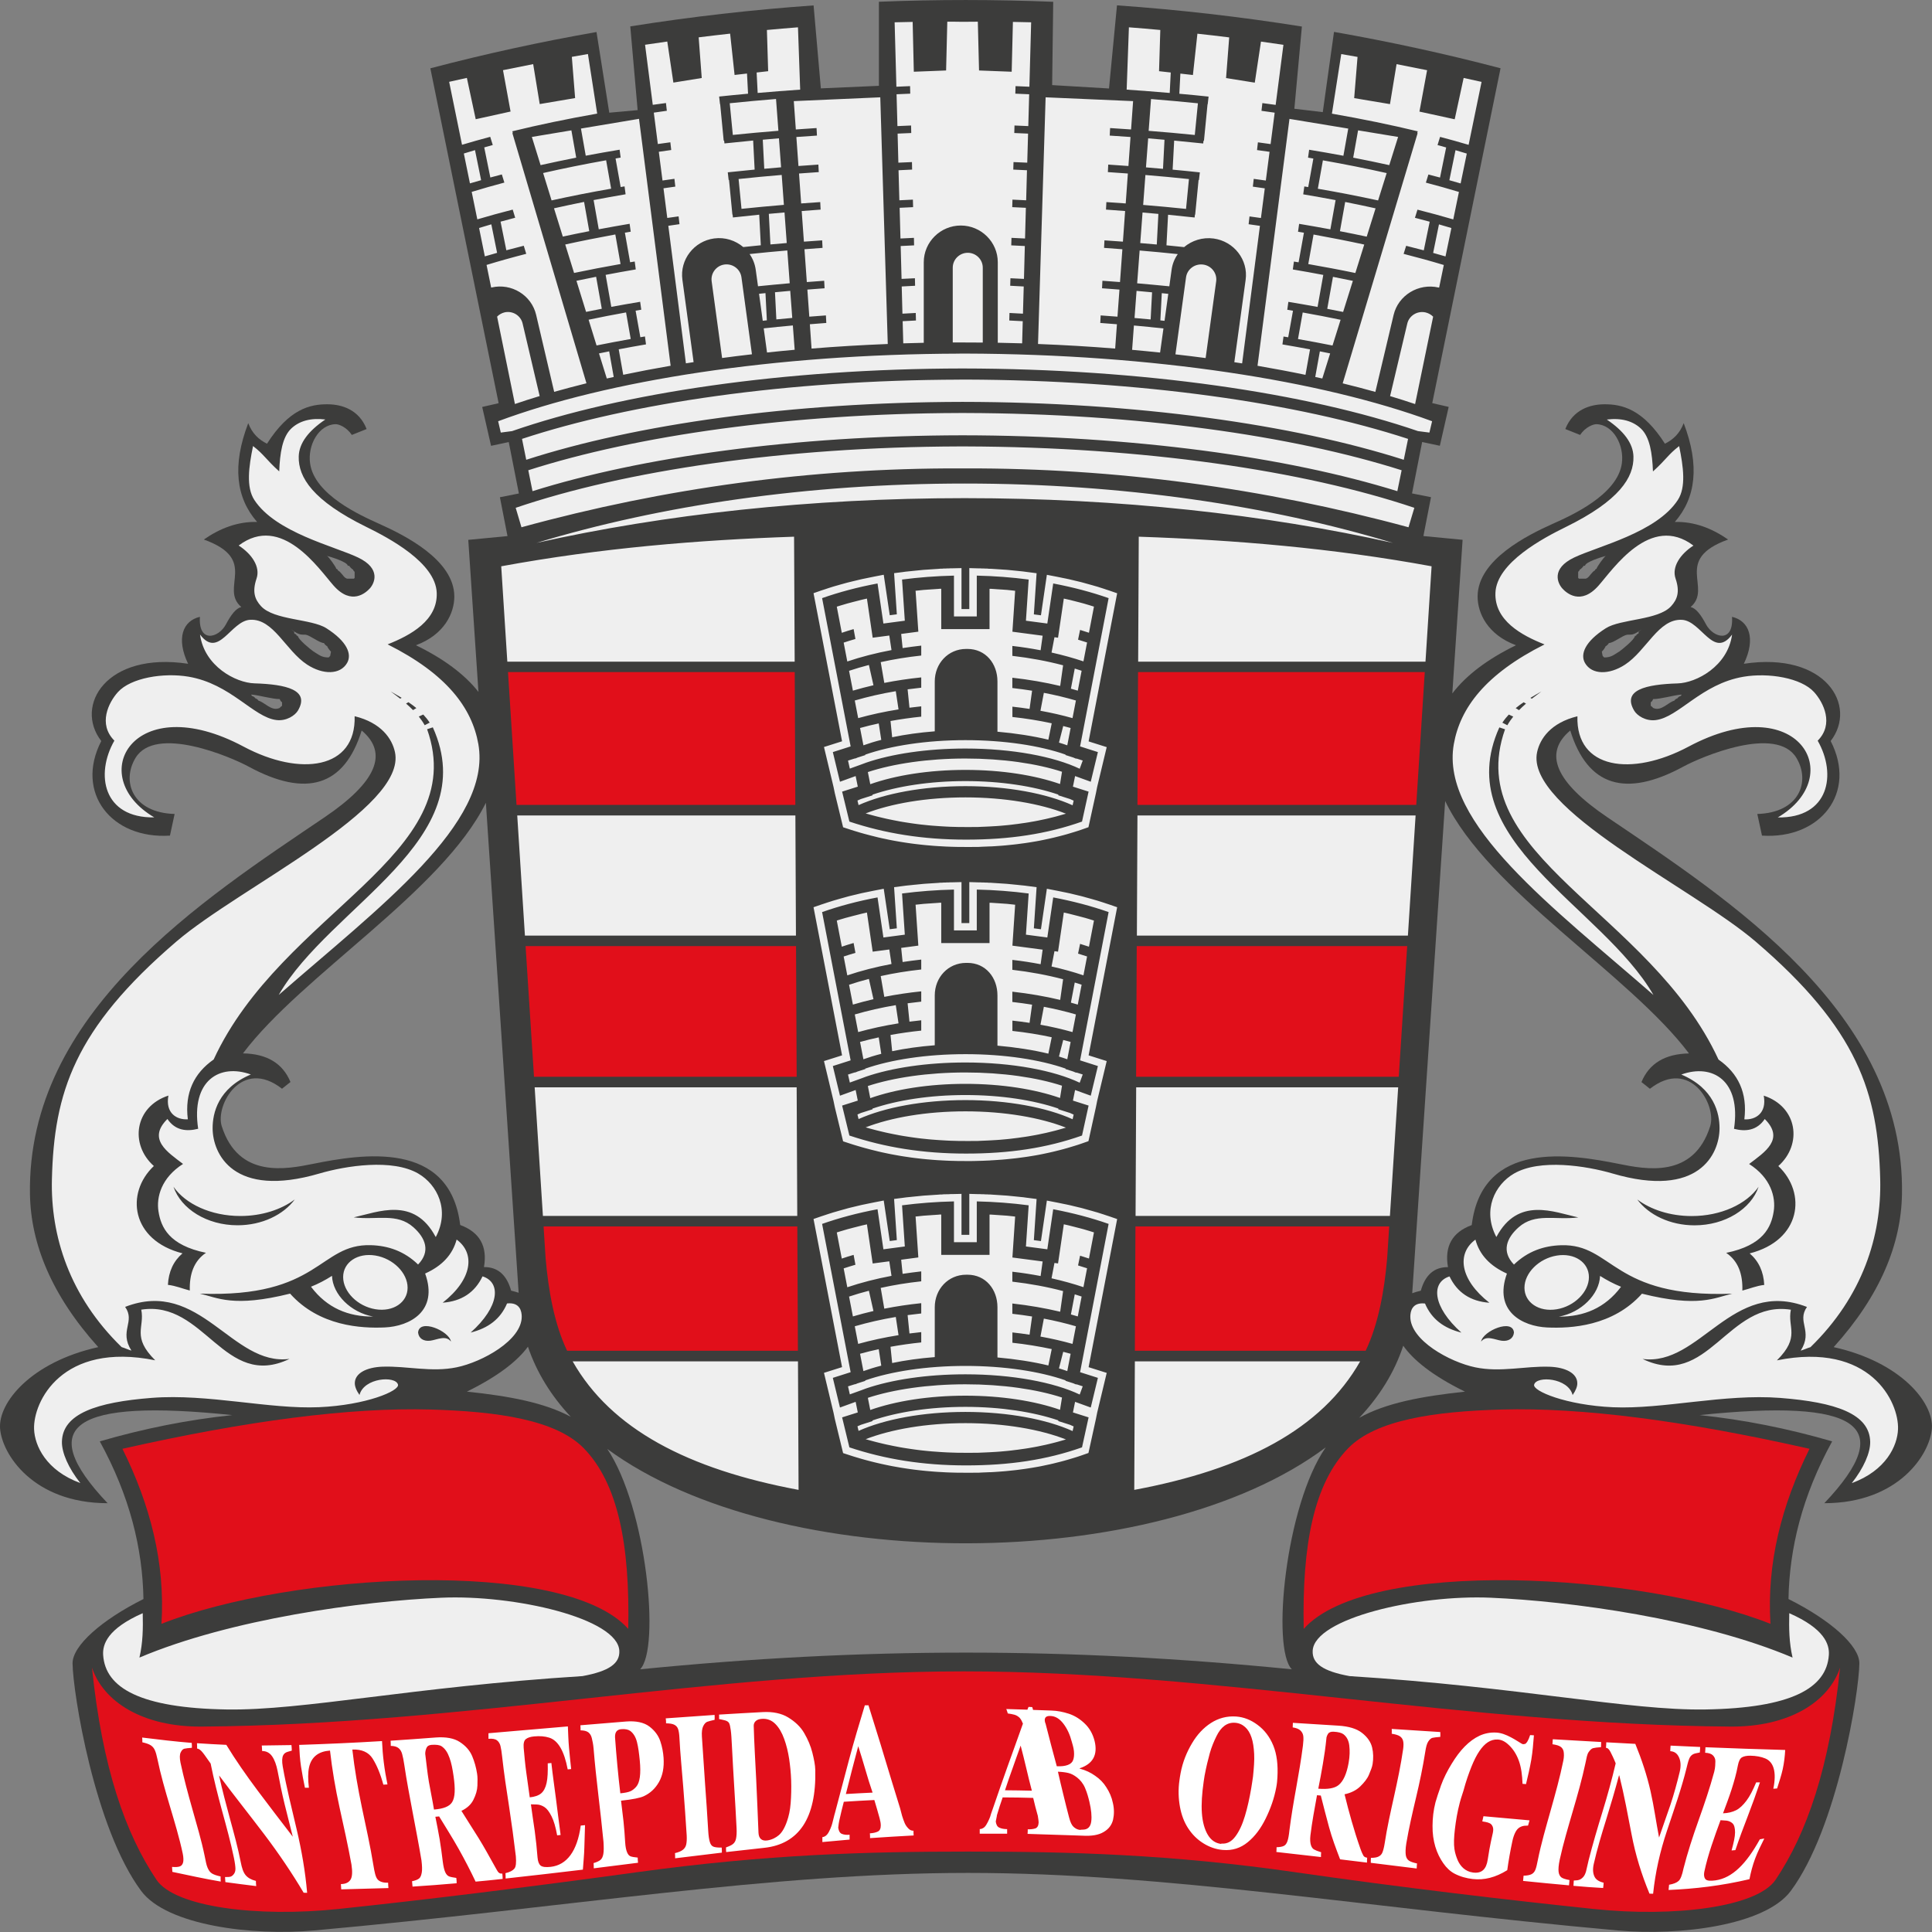
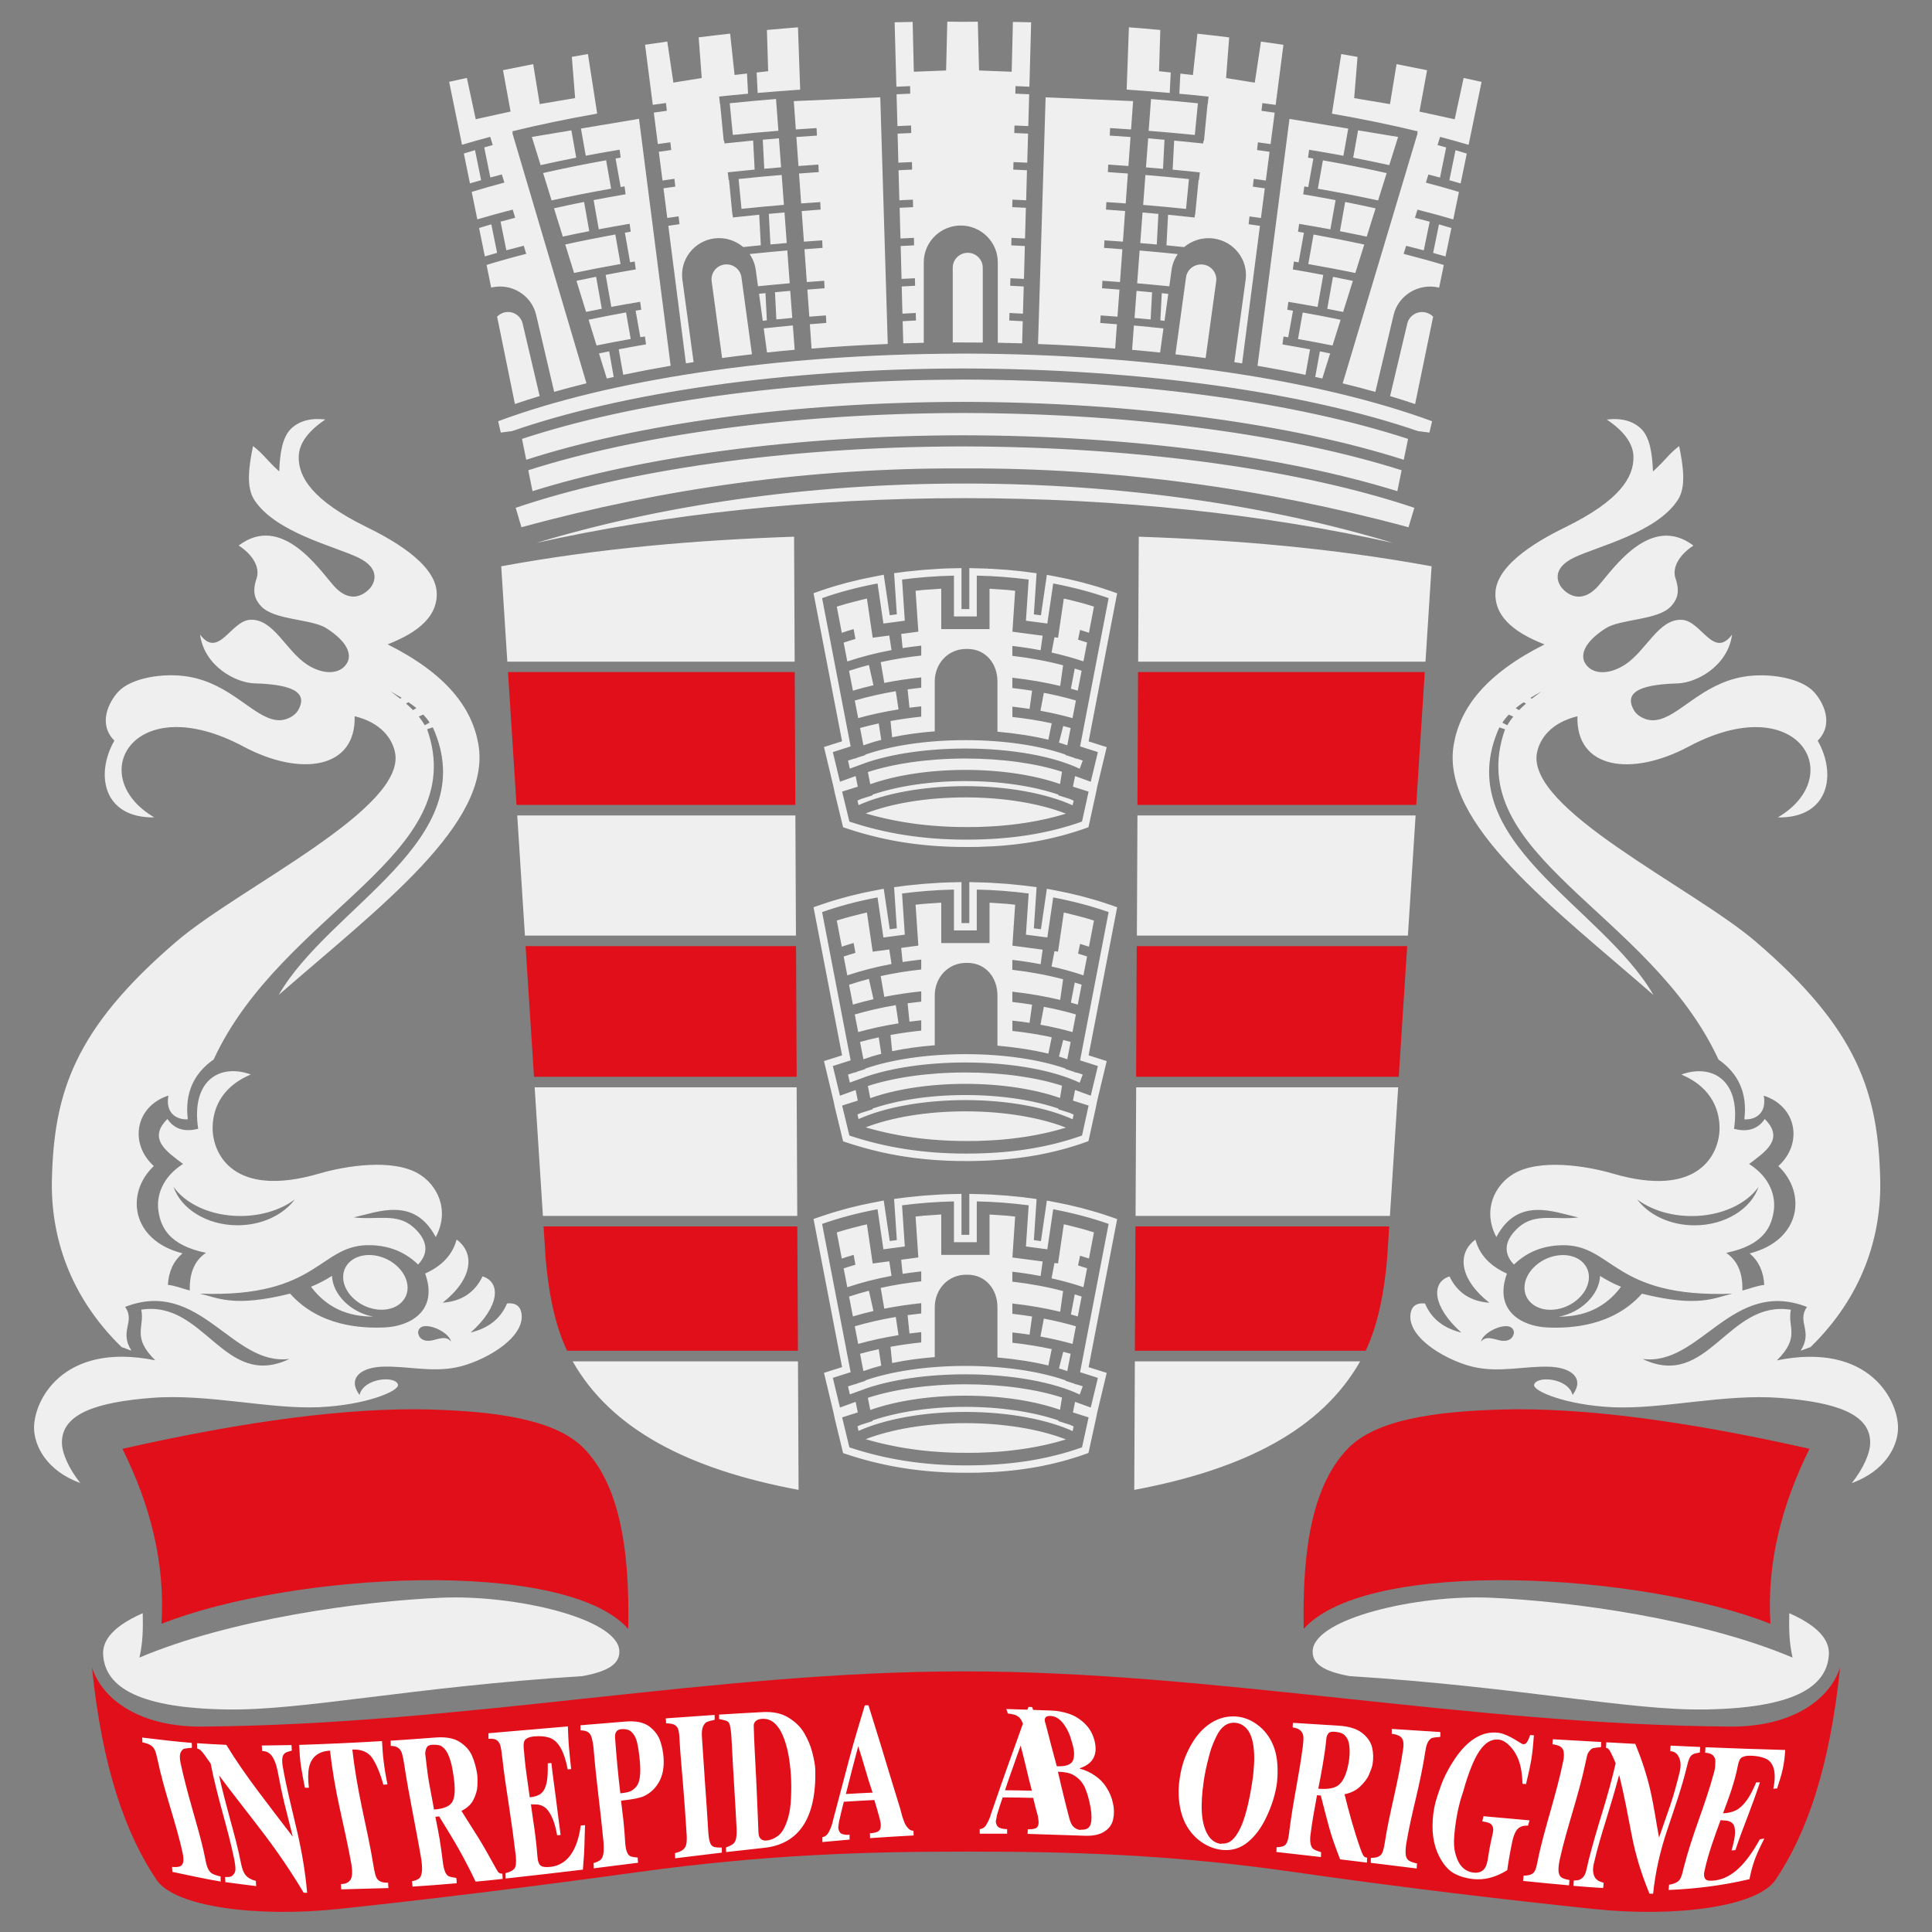
<svg xmlns="http://www.w3.org/2000/svg" width="100" height="100" viewBox="0 0 100 100" fill="none">
  <rect x="0" y="0" width="100" height="100" fill="#808080" stroke="none" />
  <g clip-path="url(#clip0_118_2)">
-     <path fill-rule="evenodd" clip-rule="evenodd" d="M26.845 66.916L25.149 41.552C22.878 46.149 15.63 50.463 12.576 54.523C13.814 54.543 14.634 55.037 15.035 56.005C14.89 56.12 14.742 56.236 14.597 56.352C12.508 54.724 11.133 57.204 11.477 58.29C12.343 61.016 14.819 60.519 16.207 60.24C18.686 59.743 23.279 58.97 23.82 63.406C24.828 63.776 25.238 64.504 25.05 65.584C25.758 65.576 26.225 65.982 26.456 66.803C26.595 66.837 26.726 66.874 26.845 66.913V66.916ZM24.765 35.819L24.238 27.943L26.268 27.748L25.875 25.737L26.857 25.542L26.333 22.881L25.417 23.076L24.959 21.064L25.809 20.869L22.275 3.536C25.107 2.791 27.978 2.164 30.875 1.657L31.535 5.833L33.004 5.7L32.623 1.366C35.762 0.866 38.929 0.505 42.111 0.28L42.487 4.574L45.492 4.442V0.091C48.497 -0.031 51.508 -0.028 54.514 0.093L54.459 4.405L57.402 4.58L57.815 0.277C61.022 0.502 64.218 0.869 67.386 1.374L66.996 5.629L68.467 5.804L69.048 1.651C71.953 2.162 74.831 2.788 77.668 3.533L74.133 20.866L74.984 21.061L74.526 23.073L73.61 22.878L73.086 25.539L74.068 25.734L73.675 27.746L75.704 27.94L75.172 35.892C75.889 34.952 76.985 34.12 78.468 33.398C76.993 32.85 76.478 31.733 76.481 30.869C76.49 28.973 79.065 27.698 80.386 27.105C81.331 26.682 83.716 25.615 83.946 23.99C84.08 23.045 83.502 21.975 82.628 21.956C82.463 21.953 82.056 22.108 81.786 22.512C81.53 22.41 81.276 22.308 81.02 22.207C81.416 21.208 82.29 20.934 83.021 20.926C83.963 20.914 85.042 21.185 86.177 22.966C86.59 22.76 86.94 22.449 87.148 21.902C87.987 24.1 87.774 25.773 86.689 27.015C87.683 26.992 88.593 27.334 89.447 27.926C86.564 28.962 88.662 30.435 87.506 31.419C87.779 31.482 88.033 31.806 88.303 32.317C88.682 33.025 89.74 33.307 89.649 31.927C90.534 32.131 90.893 33.042 90.261 34.357C94.501 33.716 96.163 36.532 94.755 38.355C96.135 41.036 94.22 43.448 91.2 43.251C91.121 42.878 91.038 42.503 90.958 42.131C93.135 42.069 93.719 40.455 92.985 39.233C91.949 37.511 88.055 39.176 87.125 39.681C84.145 41.298 82.173 40.706 81.276 37.811C79.871 38.987 80.511 40.483 83.195 42.3C89.461 46.544 98.605 52.393 98.446 61.812C98.403 64.388 97.328 67.049 94.911 69.727C98.395 70.5 100.082 72.599 99.994 73.925C99.906 75.251 98.287 77.805 94.427 77.805C98.272 73.753 96.175 72.393 87.973 73.245C90.258 73.485 92.543 73.939 94.832 74.605C93.278 77.438 92.62 80.144 92.572 82.766C94.741 83.849 96.249 85.186 96.24 86.098C96.226 87.593 95.111 94.617 92.689 97.876C91.36 99.662 86.937 100.209 83.747 99.921C70.533 98.731 60.376 96.942 50.108 96.942C39.84 96.942 29.464 98.728 16.25 99.921C13.06 100.209 8.637 99.662 7.308 97.876C4.886 94.617 3.771 87.593 3.756 86.098C3.748 85.186 5.256 83.849 7.425 82.766C7.379 80.147 6.719 77.438 5.165 74.605C7.45 73.939 9.736 73.485 12.024 73.245C3.822 72.393 1.724 73.753 5.569 77.805C1.71 77.805 0.091 75.251 0.003 73.925C-0.086 72.599 1.602 70.5 5.085 69.727C2.672 67.046 1.594 64.385 1.551 61.812C1.391 52.393 10.535 46.544 16.802 42.3C19.486 40.483 20.123 38.987 18.72 37.811C17.824 40.706 15.849 41.295 12.872 39.681C11.941 39.176 8.048 37.511 7.012 39.233C6.278 40.455 6.861 42.069 9.038 42.131C8.959 42.503 8.876 42.878 8.797 43.251C5.774 43.448 3.862 41.036 5.242 38.355C3.83 36.53 5.495 33.716 9.736 34.357C9.107 33.042 9.463 32.131 10.348 31.927C10.259 33.307 11.318 33.028 11.694 32.317C11.964 31.809 12.217 31.484 12.491 31.419C11.335 30.435 13.435 28.962 10.55 27.926C11.403 27.334 12.314 26.992 13.307 27.015C12.22 25.773 12.007 24.1 12.849 21.902C13.057 22.449 13.404 22.76 13.82 22.966C14.955 21.185 16.031 20.914 16.976 20.926C17.71 20.934 18.584 21.208 18.976 22.207C18.72 22.308 18.467 22.41 18.211 22.512C17.941 22.108 17.536 21.95 17.369 21.956C16.495 21.975 15.914 23.045 16.051 23.99C16.281 25.615 18.666 26.679 19.611 27.105C20.932 27.698 23.507 28.973 23.516 30.869C23.518 31.733 23.003 32.85 21.529 33.398C22.972 34.1 24.051 34.907 24.768 35.816L24.765 35.819ZM74.802 41.453L73.097 66.936C73.231 66.888 73.379 66.846 73.541 66.806C73.772 65.985 74.239 65.579 74.947 65.587C74.759 64.506 75.169 63.781 76.177 63.409C76.715 58.976 81.308 59.746 83.79 60.243C85.181 60.522 87.657 61.019 88.519 58.293C88.864 57.204 87.492 54.727 85.4 56.355C85.255 56.239 85.107 56.123 84.962 56.008C85.363 55.04 86.183 54.549 87.421 54.526C84.344 50.435 77.016 46.089 74.799 41.456L74.802 41.453ZM72.631 69.656C72.175 71.039 71.395 72.283 70.354 73.386C71.726 72.622 73.55 72.275 75.827 72.032C74.093 71.18 73.137 70.37 72.633 69.656H72.631ZM68.618 74.918C59.818 81.51 40.321 81.535 31.433 74.997C33.471 78.034 34.188 85.336 33.132 86.403C44.726 85.251 55.27 85.251 66.865 86.403C65.8 85.328 66.54 77.904 68.618 74.918ZM29.541 73.33C28.533 72.255 27.779 71.044 27.326 69.704C26.811 70.404 25.861 71.197 24.167 72.029C26.39 72.266 28.177 72.602 29.538 73.33H29.541ZM13.017 35.951C13.453 35.991 14.084 36.185 14.48 36.185C14.48 36.225 14.56 36.343 14.599 36.343V36.538C14.56 36.538 14.48 36.657 14.44 36.657C14.044 36.815 13.689 36.343 13.373 36.264C13.373 36.225 13.253 36.146 13.213 36.146C13.213 36.106 13.094 36.027 13.054 36.027L13.014 35.988V35.948L13.017 35.951ZM15.075 32.579C15.194 32.658 15.351 32.777 15.47 32.813C15.55 32.853 15.707 32.853 15.826 32.853C16.062 32.892 16.538 33.285 16.774 33.285C16.774 33.324 16.893 33.443 16.933 33.443C16.933 33.482 17.092 33.716 17.129 33.716C17.129 33.795 17.09 33.914 17.09 33.951L17.05 33.99L17.01 34.03C16.654 34.03 16.535 33.911 16.219 33.716C16.099 33.637 15.428 33.09 15.428 32.932C15.348 32.932 15.428 32.892 15.348 32.892C15.348 32.853 15.308 32.813 15.268 32.813L15.228 32.774V32.695L15.069 32.576L15.075 32.579ZM16.933 28.776C17.092 28.815 18 29.089 18 29.286H18.08C18.08 29.326 18.239 29.481 18.276 29.481C18.276 29.52 18.316 29.56 18.356 29.599V29.913L18.316 29.952H17.96L17.881 29.913C17.761 29.834 17.645 29.599 17.485 29.52C17.485 29.481 17.445 29.442 17.405 29.442C17.405 29.363 17.01 28.815 16.93 28.776H16.933ZM87.025 35.951C86.59 35.991 85.958 36.185 85.562 36.185C85.562 36.225 85.483 36.343 85.443 36.343V36.538C85.483 36.538 85.562 36.657 85.602 36.657C85.998 36.815 86.354 36.343 86.669 36.264C86.669 36.225 86.789 36.146 86.829 36.146C86.829 36.106 86.948 36.027 86.988 36.027L87.028 35.988V35.948L87.025 35.951ZM84.968 32.579C84.848 32.658 84.692 32.777 84.572 32.813C84.492 32.853 84.336 32.853 84.216 32.853C83.98 32.892 83.505 33.285 83.269 33.285C83.269 33.324 83.149 33.443 83.109 33.443C83.109 33.482 82.95 33.716 82.913 33.716C82.913 33.795 82.953 33.914 82.953 33.951L82.993 33.99L83.032 34.03C83.388 34.03 83.508 33.911 83.824 33.716C83.943 33.637 84.615 33.09 84.615 32.932C84.695 32.932 84.615 32.892 84.695 32.892C84.695 32.853 84.734 32.813 84.774 32.813L84.814 32.774V32.695L84.973 32.576L84.968 32.579ZM83.109 28.776C82.95 28.815 82.042 29.089 82.042 29.286H81.962C81.962 29.326 81.803 29.481 81.766 29.481C81.766 29.52 81.726 29.56 81.686 29.599V29.913L81.726 29.952H82.082L82.162 29.913C82.281 29.834 82.398 29.599 82.557 29.52C82.557 29.481 82.597 29.442 82.637 29.442C82.637 29.363 83.032 28.815 83.112 28.776H83.109Z" fill="#3C3C3B" />
    <path fill-rule="evenodd" clip-rule="evenodd" d="M28.135 63.479L28.24 65.116C28.385 66.814 28.695 68.533 29.353 69.915H41.3L41.269 63.479H28.135ZM27.204 48.97L27.64 55.734H41.235L41.203 48.97H27.207H27.204ZM26.294 34.788L26.735 41.662H41.166L41.135 34.788H26.296H26.294ZM71.905 63.479L71.8 65.116C71.655 66.814 71.344 68.533 70.687 69.915H58.74L58.771 63.479H71.905ZM72.836 48.97L72.4 55.734H58.805L58.837 48.97H72.833H72.836ZM73.746 34.788L73.305 41.662H58.874L58.905 34.788H73.743H73.746ZM67.03 96.905C72.642 97.712 78.067 98.347 82.498 98.809C86.656 99.247 90.947 98.719 91.906 97.294C93.506 94.912 94.709 91.504 95.242 86.315C94.653 88.087 92.603 89.391 89.564 89.368C75.929 89.266 62.855 86.51 49.892 86.51C36.929 86.51 24.074 89.269 10.439 89.368C7.399 89.391 5.347 88.087 4.761 86.315C5.291 91.504 6.497 94.912 8.097 97.294C9.053 98.719 13.347 99.247 17.505 98.809C21.936 98.344 27.358 97.678 32.973 96.905C39.709 95.976 44.892 95.838 50.114 95.838C55.336 95.838 60.593 95.976 67.036 96.905H67.03ZM93.659 74.992C92.216 77.903 91.442 80.906 91.639 84.049C84.957 81.402 70.79 80.595 67.48 84.311C67.389 79.958 68.009 76.778 69.782 74.96C71.222 73.488 74.242 73.056 77.711 72.957C81.88 72.841 87.219 73.536 93.656 74.989L93.659 74.992ZM6.338 74.992C7.781 77.903 8.555 80.906 8.358 84.049C15.041 81.402 29.208 80.595 32.517 84.311C32.609 79.958 31.988 76.778 30.215 74.96C28.775 73.488 25.756 73.056 22.286 72.957C18.117 72.841 12.778 73.536 6.341 74.989L6.338 74.992Z" fill="#E10F1A" />
    <path fill-rule="evenodd" clip-rule="evenodd" d="M44.795 74.489L44.846 74.503L45.014 74.551L45.185 74.597L45.355 74.642L45.526 74.684L45.7 74.726L45.873 74.766L46.047 74.802L46.224 74.839L46.4 74.873L46.576 74.907L46.756 74.938L46.935 74.966L47.117 74.994L47.299 75.02L47.484 75.045L47.669 75.068L47.857 75.088L48.045 75.107L48.233 75.124L48.423 75.138L48.617 75.152L48.81 75.164L49.007 75.175L49.203 75.183L49.402 75.189L49.602 75.195H49.804L50.006 75.198H50.208L50.41 75.195H50.609L50.808 75.186L51.005 75.178L51.198 75.169L51.392 75.158L51.582 75.147L51.773 75.133L51.961 75.116L52.146 75.099L52.331 75.079L52.513 75.056L52.695 75.034L52.874 75.008L53.054 74.983L53.233 74.955L53.409 74.924L53.586 74.893L53.76 74.859L53.933 74.822L54.107 74.786L54.277 74.746L54.448 74.704L54.619 74.661L54.787 74.616L54.955 74.568L55.123 74.52L55.174 74.506C53.848 73.987 52.004 73.662 49.972 73.662C47.94 73.662 46.124 73.981 44.798 74.495L44.795 74.489ZM45.156 73.519L45.165 73.555L44.562 73.747C44.502 73.773 44.442 73.801 44.382 73.826L44.439 74.063C45.779 73.462 47.763 73.081 49.969 73.081C52.174 73.081 54.178 73.465 55.518 74.072L55.572 73.832C55.51 73.804 55.447 73.775 55.382 73.747L54.776 73.555L54.781 73.519C53.495 73.084 51.81 72.819 49.969 72.819C48.127 72.819 46.443 73.084 45.156 73.522V73.519ZM44.92 72.353L45.045 72.98C46.346 72.52 48.073 72.24 49.966 72.24C51.858 72.24 53.569 72.517 54.867 72.971L54.969 72.336C53.66 71.91 51.901 71.651 49.966 71.651C48.031 71.651 46.232 71.919 44.917 72.353H44.92ZM44.783 71.45L44.789 71.473L44.382 71.603C44.342 71.62 44.303 71.637 44.263 71.653V71.642L43.893 71.758L43.987 72.173L44.596 71.953C44.664 71.927 44.732 71.902 44.803 71.876L44.823 71.868C46.144 71.414 47.965 71.134 49.969 71.134C52.399 71.134 54.559 71.549 55.885 72.181L56.042 71.755L55.709 71.648L55.703 71.662C55.655 71.639 55.604 71.62 55.555 71.6L55.148 71.47L55.154 71.448C53.831 70.985 51.995 70.7 49.972 70.7C47.948 70.7 46.112 70.988 44.789 71.448L44.783 71.45ZM54.428 66.165C55.006 66.295 55.558 66.448 56.079 66.623L56.267 65.646C56.113 65.595 55.959 65.547 55.8 65.499L55.905 64.994C56.062 65.042 56.213 65.09 56.364 65.141L56.623 63.789L56.591 63.778L56.509 63.753L56.426 63.727L56.344 63.702L56.258 63.677L56.173 63.651L56.087 63.626L56.002 63.603L55.917 63.581L55.831 63.558L55.743 63.536L55.655 63.513L55.567 63.49L55.478 63.468L55.39 63.445L55.302 63.423L55.214 63.403L55.123 63.383L55.063 63.369L54.764 65.395L54.579 65.37L54.428 66.16V66.165ZM55.43 68.036C55.55 68.07 55.669 68.104 55.786 68.138L55.985 67.108C55.868 67.068 55.749 67.032 55.629 66.995L55.43 68.036ZM53.851 69.179C54.425 69.283 54.983 69.41 55.513 69.56L55.689 68.648C55.16 68.493 54.605 68.361 54.03 68.251L53.853 69.182L53.851 69.179ZM54.812 70.827C54.963 70.872 55.108 70.92 55.242 70.968L55.416 70.071C55.291 70.037 55.163 70.003 55.032 69.969L54.812 70.827ZM45.483 69.834C45.153 69.904 44.832 69.983 44.516 70.071L44.69 70.968C44.974 70.866 45.282 70.77 45.614 70.686L45.483 69.834ZM46.366 68.166C45.623 68.29 44.914 68.454 44.243 68.648L44.419 69.56C45.079 69.376 45.779 69.224 46.508 69.108L46.366 68.169V68.166ZM44.974 66.809C44.621 66.899 44.28 67.001 43.947 67.111L44.146 68.138C44.49 68.036 44.846 67.943 45.21 67.858L44.974 66.809ZM46.03 65.285L45.17 65.398L44.872 63.372L44.812 63.386L44.724 63.406L44.636 63.425L44.547 63.448L44.459 63.471L44.371 63.493L44.283 63.516L44.194 63.538L44.106 63.561L44.021 63.584L43.935 63.606L43.85 63.629L43.765 63.654L43.679 63.679L43.594 63.705L43.508 63.73L43.426 63.756L43.343 63.781L43.312 63.792L43.571 65.144C43.77 65.076 43.975 65.011 44.183 64.952L44.277 65.463C44.069 65.522 43.867 65.587 43.668 65.652L43.856 66.628C44.567 66.388 45.336 66.191 46.144 66.038L46.03 65.288V65.285ZM47.413 62.963H47.39L47.533 65.085L46.645 65.203L46.719 65.934C47.035 65.886 47.356 65.844 47.683 65.807V66.321C46.955 66.4 46.255 66.512 45.586 66.662L45.771 67.737C46.386 67.616 47.023 67.52 47.683 67.452V67.985C47.444 68.011 47.211 68.039 46.978 68.07L47.074 69.021C47.274 68.996 47.478 68.97 47.683 68.95V69.484C47.14 69.54 46.608 69.616 46.093 69.709L46.178 70.55C46.85 70.409 47.592 70.305 48.383 70.243V67.661C48.383 66.735 49.072 65.979 50.006 65.979H50.08C51.013 65.979 51.628 66.735 51.628 67.661V70.262C52.55 70.344 53.472 70.485 54.263 70.677L54.437 69.828C53.785 69.69 53.105 69.577 52.402 69.501V68.967C52.704 69.001 53 69.038 53.29 69.083L53.421 68.141C53.088 68.087 52.746 68.042 52.399 68.002V67.469C53.264 67.565 54.093 67.709 54.875 67.895L55.026 66.826C54.203 66.608 53.321 66.445 52.399 66.338V65.824C52.9 65.88 53.389 65.957 53.862 66.047L53.967 65.293L52.402 65.088L52.544 62.968H52.522L52.442 62.957L52.362 62.949L52.282 62.94L52.203 62.932L52.123 62.923L52.041 62.918L51.958 62.912L51.876 62.906L51.793 62.901L51.71 62.895L51.628 62.889L51.545 62.884L51.463 62.878L51.38 62.873L51.298 62.867H51.218V64.952H48.719V62.864H48.64L48.557 62.873L48.475 62.878L48.392 62.884L48.309 62.889L48.227 62.895L48.145 62.901L48.062 62.906L47.979 62.912L47.897 62.918L47.814 62.923L47.732 62.932L47.652 62.94L47.572 62.949L47.493 62.957L47.413 62.966V62.963ZM50.003 75.849C52.243 75.849 54.166 75.564 56.005 74.915L56.346 73.363L55.535 73.107L55.646 72.559L56.457 72.853L56.827 71.318L55.905 71.024L57.382 63.349C56.5 63.039 55.538 62.785 54.514 62.59L54.209 64.664L53.102 64.517L53.244 62.387C52.382 62.274 51.483 62.204 50.558 62.184V64.297H49.377V62.184C48.455 62.204 47.555 62.274 46.69 62.387L46.833 64.517L45.725 64.664L45.421 62.59C44.396 62.782 43.434 63.039 42.552 63.349L44.029 71.024L43.107 71.318L43.477 72.853L44.288 72.559L44.399 73.107L43.588 73.363L43.964 74.915C45.802 75.528 47.763 75.849 50.003 75.849ZM51.252 76.202L51.454 76.191L51.656 76.177L51.856 76.162L52.055 76.146L52.251 76.126L52.447 76.106L52.641 76.084L52.835 76.058L53.025 76.033L53.216 76.004L53.407 75.974L53.594 75.942L53.782 75.909L53.967 75.872L54.152 75.832L54.337 75.793L54.519 75.751L54.702 75.705L54.884 75.66L55.066 75.612L55.245 75.561L55.424 75.508L55.604 75.454L55.783 75.398L55.959 75.339L56.338 75.206L56.725 73.442L56.788 73.126L57.283 71.061L56.346 70.765L57.824 63.098L57.425 62.96L57.34 62.932L57.254 62.904L57.169 62.875L57.084 62.847L56.995 62.819L56.907 62.791L56.819 62.762L56.731 62.737L56.642 62.712L56.554 62.686L56.463 62.661L56.372 62.636L56.281 62.61L56.19 62.585L56.099 62.559L56.008 62.534L55.917 62.511L55.823 62.489L55.729 62.466L55.635 62.444L55.541 62.421L55.447 62.398L55.353 62.376L55.259 62.356L55.165 62.336L55.069 62.317L54.972 62.297L54.875 62.277L54.778 62.257L54.682 62.238L54.186 62.142L53.879 64.238L53.512 64.19L53.654 62.06L53.213 62.003L53.13 61.992L53.048 61.981L52.965 61.969L52.883 61.961L52.8 61.953L52.718 61.944L52.635 61.936L52.55 61.927L52.465 61.919L52.379 61.91L52.294 61.902L52.209 61.893L52.123 61.885L52.038 61.879L51.952 61.874L51.867 61.868L51.782 61.862L51.696 61.857L51.611 61.851L51.525 61.845L51.44 61.84L51.355 61.834L51.269 61.828H51.184L51.096 61.82H51.008L50.919 61.814H50.831L50.743 61.809H50.655L50.171 61.795V63.916H49.767V61.795L49.283 61.806H49.195L49.106 61.812H49.018L48.93 61.817H48.842L48.754 61.826H48.665L48.58 61.834L48.495 61.84L48.409 61.845L48.324 61.851L48.238 61.857L48.153 61.862L48.068 61.868L47.982 61.874L47.897 61.879L47.812 61.885L47.726 61.893L47.641 61.902L47.555 61.91L47.47 61.919L47.385 61.927L47.299 61.936L47.217 61.944L47.134 61.953L47.052 61.961L46.969 61.969L46.887 61.978L46.804 61.989L46.721 62.001L46.278 62.057L46.42 64.187L46.053 64.235L45.742 62.139L45.247 62.235L45.151 62.255L45.054 62.274L44.957 62.294L44.86 62.314L44.764 62.334L44.67 62.353L44.576 62.373L44.482 62.396L44.388 62.418L44.294 62.441L44.2 62.463L44.106 62.486L44.012 62.508L43.921 62.531L43.83 62.556L43.739 62.582L43.648 62.607L43.557 62.633L43.466 62.658L43.378 62.683L43.289 62.709L43.201 62.734L43.113 62.76L43.025 62.788L42.936 62.816L42.848 62.844L42.763 62.873L42.678 62.901L42.592 62.929L42.507 62.957L42.108 63.095L43.585 70.762L42.649 71.058L43.144 73.126L43.21 73.445L43.639 75.212L44.018 75.336L44.194 75.392L44.374 75.446L44.553 75.499L44.732 75.55L44.911 75.598L45.094 75.646L45.276 75.691L45.458 75.734L45.643 75.776L45.828 75.816L46.016 75.855L46.204 75.892L46.391 75.925L46.582 75.959L46.773 75.99L46.966 76.019L47.16 76.047L47.353 76.072L47.55 76.095L47.746 76.117L47.945 76.137L48.145 76.154L48.346 76.171L48.549 76.185L48.754 76.196L48.958 76.208L49.166 76.216L49.374 76.222L49.584 76.227H49.795L50.009 76.23H50.222L50.433 76.227H50.64L50.848 76.216L51.053 76.208L51.258 76.199L51.252 76.202ZM44.795 58.349L44.846 58.363L45.014 58.411L45.185 58.457L45.355 58.502L45.526 58.544L45.7 58.586L45.873 58.626L46.047 58.663L46.224 58.699L46.4 58.733L46.576 58.767L46.756 58.798L46.935 58.826L47.117 58.854L47.299 58.88L47.484 58.905L47.669 58.928L47.857 58.947L48.045 58.967L48.233 58.984L48.423 58.998L48.617 59.012L48.81 59.024L49.007 59.035L49.203 59.044L49.402 59.049L49.602 59.055H49.804L50.006 59.058H50.208L50.41 59.055H50.609L50.808 59.046L51.005 59.038L51.198 59.029L51.392 59.018L51.582 59.007L51.773 58.993L51.961 58.976L52.146 58.959L52.331 58.939L52.513 58.916L52.695 58.894L52.874 58.868L53.054 58.843L53.233 58.815L53.409 58.784L53.586 58.753L53.76 58.719L53.933 58.682L54.107 58.646L54.277 58.606L54.448 58.564L54.619 58.522L54.787 58.476L54.955 58.428L55.123 58.38L55.174 58.366C53.848 57.847 52.004 57.523 49.972 57.523C47.94 57.523 46.124 57.841 44.798 58.355L44.795 58.349ZM45.156 57.379L45.165 57.415L44.562 57.607C44.502 57.633 44.442 57.661 44.382 57.686L44.439 57.923C45.779 57.322 47.763 56.941 49.969 56.941C52.174 56.941 54.178 57.325 55.518 57.932L55.572 57.692C55.51 57.664 55.447 57.636 55.382 57.607L54.776 57.415L54.781 57.379C53.495 56.941 51.81 56.679 49.969 56.679C48.127 56.679 46.443 56.944 45.156 57.382V57.379ZM44.92 56.213L45.045 56.84C46.346 56.38 48.073 56.1 49.966 56.1C51.858 56.1 53.569 56.377 54.867 56.831L54.969 56.196C53.66 55.77 51.901 55.511 49.966 55.511C48.031 55.511 46.232 55.779 44.917 56.213H44.92ZM44.783 55.31L44.789 55.333L44.382 55.463C44.342 55.48 44.303 55.497 44.263 55.514V55.502L43.893 55.618L43.987 56.033L44.596 55.813C44.664 55.787 44.732 55.762 44.803 55.736L44.823 55.728C46.144 55.274 47.965 54.994 49.969 54.994C52.399 54.994 54.559 55.409 55.885 56.041L56.042 55.615L55.709 55.511L55.703 55.525C55.655 55.502 55.604 55.483 55.555 55.463L55.148 55.333L55.154 55.31C53.831 54.848 51.995 54.563 49.972 54.563C47.948 54.563 46.112 54.85 44.789 55.31H44.783ZM54.428 50.025C55.006 50.155 55.558 50.308 56.079 50.483L56.267 49.506C56.113 49.455 55.959 49.407 55.8 49.359L55.905 48.854C56.062 48.902 56.213 48.95 56.364 49.001L56.623 47.65L56.591 47.638L56.509 47.613L56.426 47.587L56.344 47.562L56.258 47.537L56.173 47.511L56.087 47.489L56.002 47.466L55.917 47.444L55.831 47.421L55.743 47.398L55.655 47.376L55.567 47.353L55.478 47.331L55.39 47.308L55.302 47.286L55.214 47.266L55.123 47.246L55.063 47.232L54.764 49.258L54.579 49.233L54.428 50.023V50.025ZM55.43 51.896C55.55 51.93 55.669 51.964 55.786 51.998L55.985 50.968C55.868 50.928 55.749 50.892 55.629 50.855L55.43 51.896ZM53.851 53.039C54.425 53.143 54.983 53.27 55.513 53.42L55.689 52.508C55.16 52.353 54.605 52.221 54.03 52.111L53.853 53.042L53.851 53.039ZM54.812 54.687C54.963 54.732 55.108 54.78 55.242 54.828L55.416 53.931C55.291 53.897 55.163 53.863 55.032 53.829L54.812 54.687ZM45.483 53.694C45.153 53.764 44.832 53.843 44.516 53.931L44.69 54.828C44.974 54.726 45.282 54.63 45.614 54.546L45.483 53.694ZM46.366 52.026C45.623 52.15 44.914 52.314 44.243 52.508L44.419 53.42C45.079 53.236 45.779 53.084 46.508 52.968L46.366 52.029V52.026ZM44.974 50.669C44.621 50.759 44.28 50.861 43.947 50.971L44.146 51.998C44.49 51.896 44.846 51.803 45.21 51.718L44.974 50.669ZM46.03 49.145L45.17 49.258L44.872 47.232L44.812 47.246L44.724 47.266L44.636 47.286L44.547 47.308L44.459 47.331L44.371 47.353L44.283 47.376L44.194 47.398L44.106 47.421L44.021 47.444L43.935 47.466L43.85 47.489L43.765 47.511L43.679 47.537L43.594 47.562L43.508 47.587L43.426 47.613L43.343 47.638L43.312 47.65L43.571 49.001C43.77 48.933 43.975 48.868 44.183 48.809L44.277 49.32C44.069 49.379 43.867 49.444 43.668 49.509L43.856 50.485C44.567 50.245 45.336 50.048 46.144 49.896L46.03 49.145ZM47.413 46.823H47.39L47.533 48.945L46.645 49.063L46.719 49.794C47.035 49.746 47.356 49.704 47.683 49.667V50.181C46.955 50.26 46.255 50.373 45.586 50.522L45.771 51.597C46.386 51.476 47.023 51.38 47.683 51.312V51.845C47.444 51.871 47.211 51.899 46.978 51.93L47.074 52.881C47.274 52.855 47.478 52.83 47.683 52.81V53.344C47.14 53.4 46.608 53.476 46.093 53.569L46.178 54.41C46.85 54.269 47.592 54.165 48.383 54.103V51.521C48.383 50.595 49.072 49.839 50.006 49.839H50.08C51.013 49.839 51.628 50.595 51.628 51.521V54.123C52.55 54.204 53.472 54.345 54.263 54.537L54.437 53.688C53.785 53.547 53.105 53.437 52.402 53.361V52.827C52.704 52.861 53 52.898 53.29 52.943L53.421 52.001C53.088 51.947 52.746 51.902 52.399 51.862V51.329C53.264 51.425 54.093 51.569 54.875 51.755L55.026 50.686C54.203 50.468 53.321 50.305 52.399 50.197V49.684C52.9 49.74 53.389 49.817 53.862 49.907L53.967 49.154L52.402 48.947L52.544 46.828H52.522L52.442 46.817L52.362 46.809L52.282 46.8L52.203 46.792L52.123 46.783L52.041 46.778L51.958 46.772L51.876 46.766L51.793 46.761L51.71 46.755L51.628 46.749L51.545 46.744L51.463 46.738L51.38 46.733L51.298 46.727H51.218V48.812H48.719V46.724H48.64L48.557 46.733L48.475 46.738L48.392 46.744L48.309 46.749L48.227 46.755L48.145 46.761L48.062 46.766L47.979 46.772L47.897 46.778L47.814 46.783L47.732 46.792L47.652 46.8L47.572 46.809L47.493 46.817L47.413 46.826V46.823ZM50.003 59.709C52.243 59.709 54.166 59.424 56.005 58.775L56.346 57.224L55.535 56.967L55.646 56.419L56.457 56.713L56.827 55.178L55.905 54.884L57.382 47.209C56.5 46.899 55.538 46.645 54.514 46.45L54.209 48.524L53.102 48.378L53.244 46.247C52.382 46.134 51.483 46.064 50.558 46.044V48.157H49.377V46.044C48.455 46.064 47.555 46.134 46.69 46.247L46.833 48.378L45.725 48.524L45.421 46.45C44.396 46.642 43.434 46.899 42.552 47.209L44.029 54.884L43.107 55.178L43.477 56.713L44.288 56.419L44.399 56.967L43.588 57.224L43.964 58.775C45.802 59.388 47.763 59.709 50.003 59.709ZM51.252 60.062L51.454 60.051L51.656 60.037L51.856 60.023L52.055 60.006L52.251 59.986L52.447 59.966L52.641 59.944L52.835 59.918L53.025 59.893L53.216 59.865L53.407 59.834L53.594 59.803L53.782 59.769L53.967 59.732L54.152 59.693L54.337 59.653L54.519 59.611L54.702 59.566L54.884 59.52L55.066 59.472L55.245 59.422L55.424 59.368L55.604 59.314L55.783 59.258L55.959 59.199L56.338 59.066L56.725 57.303L56.788 56.986L57.283 54.921L56.346 54.625L57.824 46.958L57.425 46.82L57.34 46.792L57.254 46.764L57.169 46.735L57.084 46.707L56.995 46.679L56.907 46.651L56.819 46.623L56.731 46.597L56.642 46.572L56.554 46.546L56.463 46.521L56.372 46.495L56.281 46.47L56.19 46.445L56.099 46.419L56.008 46.394L55.917 46.371L55.823 46.349L55.729 46.326L55.635 46.304L55.541 46.281L55.447 46.258L55.353 46.236L55.259 46.216L55.165 46.196L55.069 46.177L54.972 46.157L54.875 46.137L54.778 46.117L54.682 46.098L54.186 46.002L53.879 48.098L53.512 48.05L53.654 45.92L53.213 45.863L53.13 45.852L53.048 45.841L52.965 45.832L52.883 45.824L52.8 45.816L52.718 45.807L52.635 45.798L52.55 45.79L52.465 45.782L52.379 45.773L52.294 45.765L52.209 45.756L52.123 45.748L52.038 45.742L51.952 45.736L51.867 45.731L51.782 45.725L51.696 45.719L51.611 45.714L51.525 45.708L51.44 45.703L51.355 45.697L51.269 45.691H51.184L51.096 45.683H51.008L50.919 45.677H50.831L50.743 45.672H50.655L50.171 45.657V47.779H49.767V45.657L49.283 45.669H49.195L49.106 45.674H49.018L48.93 45.68H48.842L48.754 45.688H48.665L48.58 45.697L48.495 45.703L48.409 45.708L48.324 45.714L48.238 45.719L48.153 45.725L48.068 45.731L47.982 45.736L47.897 45.742L47.812 45.748L47.726 45.756L47.641 45.765L47.555 45.773L47.47 45.782L47.385 45.79L47.299 45.798L47.217 45.807L47.134 45.816L47.052 45.824L46.969 45.832L46.887 45.841L46.804 45.852L46.721 45.863L46.278 45.92L46.42 48.05L46.053 48.098L45.742 46.002L45.247 46.098L45.151 46.117L45.054 46.137L44.957 46.157L44.86 46.177L44.764 46.196L44.67 46.216L44.576 46.236L44.482 46.258L44.388 46.281L44.294 46.304L44.2 46.326L44.106 46.349L44.012 46.371L43.921 46.394L43.83 46.419L43.739 46.445L43.648 46.47L43.557 46.495L43.466 46.521L43.378 46.546L43.289 46.572L43.201 46.597L43.113 46.623L43.025 46.651L42.936 46.679L42.848 46.707L42.763 46.735L42.678 46.764L42.592 46.792L42.507 46.82L42.108 46.958L43.585 54.625L42.649 54.921L43.144 56.989L43.21 57.308L43.639 59.075L44.018 59.199L44.194 59.255L44.374 59.309L44.553 59.362L44.732 59.413L44.911 59.461L45.094 59.509L45.276 59.554L45.458 59.599L45.643 59.642L45.828 59.681L46.016 59.721L46.204 59.757L46.391 59.791L46.582 59.825L46.773 59.856L46.966 59.884L47.16 59.913L47.353 59.938L47.55 59.961L47.746 59.983L47.945 60.003L48.145 60.02L48.346 60.037L48.549 60.051L48.754 60.062L48.958 60.073L49.166 60.082L49.374 60.087L49.584 60.093H49.795L50.009 60.096H50.222L50.433 60.093L50.64 60.087L50.848 60.082L51.053 60.073L51.258 60.065L51.252 60.062ZM44.795 42.099L44.846 42.113L45.014 42.161L45.185 42.207L45.355 42.252L45.526 42.294L45.7 42.336L45.873 42.376L46.047 42.413L46.224 42.449L46.4 42.483L46.576 42.517L46.756 42.548L46.935 42.576L47.117 42.604L47.299 42.63L47.484 42.655L47.669 42.678L47.857 42.697L48.045 42.717L48.233 42.734L48.423 42.748L48.617 42.762L48.81 42.774L49.007 42.785L49.203 42.794L49.402 42.799L49.602 42.805H49.804L50.006 42.808H50.208L50.41 42.805H50.609L50.808 42.796L51.005 42.788L51.198 42.779L51.392 42.768L51.582 42.757L51.773 42.743L51.961 42.726L52.146 42.709L52.331 42.689L52.513 42.666L52.695 42.644L52.874 42.618L53.054 42.593L53.233 42.565L53.409 42.534L53.586 42.503L53.76 42.469L53.933 42.432L54.107 42.396L54.277 42.356L54.448 42.314L54.619 42.272L54.787 42.226L54.955 42.178L55.123 42.13L55.174 42.116C53.848 41.597 52.004 41.273 49.972 41.273C47.94 41.273 46.124 41.591 44.798 42.105L44.795 42.099ZM45.156 41.129L45.165 41.165L44.562 41.357C44.502 41.383 44.442 41.411 44.382 41.436L44.439 41.673C45.779 41.072 47.763 40.691 49.969 40.691C52.174 40.691 54.178 41.075 55.518 41.682L55.572 41.442C55.51 41.414 55.447 41.386 55.382 41.357L54.776 41.165L54.781 41.129C53.495 40.691 51.81 40.429 49.969 40.429C48.127 40.429 46.443 40.694 45.156 41.132V41.129ZM44.92 39.963L45.045 40.59C46.346 40.13 48.073 39.85 49.966 39.85C51.858 39.85 53.569 40.127 54.867 40.581L54.969 39.946C53.66 39.52 51.901 39.261 49.966 39.261C48.031 39.261 46.232 39.529 44.917 39.963H44.92ZM44.783 39.06L44.789 39.083L44.382 39.213C44.342 39.23 44.303 39.247 44.263 39.264V39.252L43.893 39.368L43.987 39.783L44.596 39.563C44.664 39.537 44.732 39.512 44.803 39.486L44.823 39.478C46.144 39.024 47.965 38.744 49.969 38.744C52.399 38.744 54.559 39.159 55.885 39.791L56.042 39.365L55.709 39.258L55.703 39.272C55.655 39.249 55.604 39.23 55.555 39.21L55.148 39.08L55.154 39.058C53.831 38.595 51.995 38.31 49.972 38.31C47.948 38.31 46.112 38.598 44.789 39.058L44.783 39.06ZM54.428 33.775C55.006 33.905 55.558 34.058 56.079 34.233L56.267 33.256C56.113 33.205 55.959 33.157 55.8 33.109L55.905 32.604C56.062 32.652 56.213 32.7 56.364 32.751L56.623 31.4L56.591 31.388L56.509 31.363L56.426 31.337L56.344 31.312L56.258 31.287L56.173 31.261L56.087 31.236L56.002 31.213L55.917 31.191L55.831 31.168L55.743 31.146L55.655 31.123L55.567 31.101L55.478 31.078L55.39 31.055L55.302 31.036L55.214 31.016L55.123 30.996L55.063 30.982L54.764 33.008L54.579 32.983L54.428 33.773V33.775ZM55.43 35.646C55.55 35.68 55.669 35.714 55.786 35.748L55.985 34.718C55.868 34.678 55.749 34.642 55.629 34.605L55.43 35.646ZM53.851 36.789C54.425 36.893 54.983 37.02 55.513 37.17L55.689 36.258C55.16 36.103 54.605 35.971 54.03 35.861L53.853 36.792L53.851 36.789ZM54.812 38.437C54.963 38.482 55.108 38.53 55.242 38.578L55.416 37.681C55.291 37.647 55.163 37.613 55.032 37.579L54.812 38.437ZM45.483 37.444C45.153 37.514 44.832 37.593 44.516 37.681L44.69 38.578C44.974 38.476 45.282 38.38 45.614 38.296L45.483 37.444ZM46.366 35.776C45.623 35.9 44.914 36.064 44.243 36.258L44.419 37.17C45.079 36.986 45.779 36.834 46.508 36.718L46.366 35.779V35.776ZM44.974 34.419C44.621 34.509 44.28 34.611 43.947 34.721L44.146 35.748C44.49 35.646 44.846 35.553 45.21 35.468L44.974 34.419ZM46.03 32.895L45.17 33.008L44.872 30.982L44.812 30.996L44.724 31.016L44.636 31.036L44.547 31.058L44.459 31.081L44.371 31.103L44.283 31.126L44.194 31.148L44.106 31.171L44.021 31.194L43.935 31.216L43.85 31.239L43.765 31.264L43.679 31.29L43.594 31.315L43.508 31.34L43.426 31.366L43.343 31.391L43.312 31.402L43.571 32.754C43.77 32.686 43.975 32.621 44.183 32.562L44.277 33.073C44.069 33.132 43.867 33.197 43.668 33.262L43.856 34.238C44.567 33.998 45.336 33.801 46.144 33.648L46.03 32.898V32.895ZM47.413 30.573H47.39L47.533 32.695L46.645 32.813L46.719 33.544C47.035 33.496 47.356 33.454 47.683 33.417V33.931C46.955 34.01 46.255 34.123 45.586 34.272L45.771 35.347C46.386 35.226 47.023 35.13 47.683 35.062V35.595C47.444 35.621 47.211 35.649 46.978 35.68L47.074 36.631C47.274 36.605 47.478 36.58 47.683 36.56V37.094C47.14 37.15 46.608 37.226 46.093 37.319L46.178 38.16C46.85 38.019 47.592 37.915 48.383 37.853V35.271C48.383 34.345 49.072 33.589 50.006 33.589H50.08C51.013 33.589 51.628 34.345 51.628 35.271V37.873C52.55 37.954 53.472 38.095 54.263 38.287L54.437 37.438C53.785 37.297 53.105 37.187 52.402 37.111V36.577C52.704 36.611 53 36.648 53.29 36.693L53.421 35.751C53.088 35.697 52.746 35.652 52.399 35.612V35.079C53.264 35.175 54.093 35.319 54.875 35.505L55.026 34.436C54.203 34.218 53.321 34.055 52.399 33.947V33.434C52.9 33.49 53.389 33.567 53.862 33.657L53.967 32.904L52.402 32.697L52.544 30.578H52.522L52.442 30.567L52.362 30.559L52.282 30.55L52.203 30.542L52.123 30.533L52.041 30.528L51.958 30.522L51.876 30.516L51.793 30.511L51.71 30.505L51.628 30.5L51.545 30.494L51.463 30.488L51.38 30.483L51.298 30.477H51.218V32.562H48.719V30.474H48.64L48.557 30.483L48.475 30.488L48.392 30.494L48.309 30.5L48.227 30.505L48.145 30.511L48.062 30.516L47.979 30.522L47.897 30.528L47.814 30.533L47.732 30.542L47.652 30.55L47.572 30.559L47.493 30.567L47.413 30.576V30.573ZM50.003 43.459C52.243 43.459 54.166 43.174 56.005 42.525L56.346 40.974L55.535 40.717L55.646 40.169L56.457 40.463L56.827 38.928L55.905 38.634L57.382 30.959C56.5 30.649 55.538 30.395 54.514 30.2L54.209 32.274L53.102 32.128L53.244 29.997C52.382 29.884 51.483 29.814 50.558 29.794V31.907H49.377V29.794C48.455 29.814 47.555 29.884 46.69 29.997L46.833 32.128L45.725 32.274L45.421 30.2C44.396 30.392 43.434 30.649 42.552 30.959L44.029 38.634L43.107 38.928L43.477 40.463L44.288 40.169L44.399 40.717L43.588 40.974L43.964 42.525C45.802 43.138 47.763 43.459 50.003 43.459ZM51.252 43.812L51.454 43.801L51.656 43.787L51.856 43.773L52.055 43.756L52.251 43.736L52.447 43.716L52.641 43.694L52.835 43.668L53.025 43.643L53.216 43.615L53.407 43.584L53.594 43.553L53.782 43.519L53.967 43.482L54.152 43.443L54.337 43.403L54.519 43.361L54.702 43.316L54.884 43.27L55.066 43.222L55.245 43.172L55.424 43.118L55.604 43.064L55.783 43.008L55.959 42.949L56.338 42.816L56.725 41.053L56.788 40.736L57.283 38.671L56.346 38.375L57.824 30.708L57.425 30.57L57.34 30.542L57.254 30.514L57.169 30.485L57.084 30.457L56.995 30.429L56.907 30.401L56.819 30.372L56.731 30.347L56.642 30.322L56.554 30.296L56.463 30.271L56.372 30.245L56.281 30.22L56.19 30.195L56.099 30.169L56.008 30.144L55.917 30.121L55.823 30.099L55.729 30.076L55.635 30.054L55.541 30.031L55.447 30.009L55.353 29.986L55.259 29.966L55.165 29.946L55.069 29.927L54.972 29.907L54.875 29.887L54.778 29.867L54.682 29.848L54.186 29.752L53.879 31.848L53.512 31.8L53.654 29.67L53.213 29.613L53.13 29.602L53.048 29.591L52.965 29.58L52.883 29.571L52.8 29.563L52.718 29.554L52.635 29.546L52.55 29.537L52.465 29.529L52.379 29.52L52.294 29.512L52.209 29.503L52.123 29.495L52.038 29.489L51.952 29.484L51.867 29.478L51.782 29.472L51.696 29.467L51.611 29.461L51.525 29.455L51.44 29.45L51.355 29.444L51.269 29.439H51.184L51.096 29.43H51.008L50.919 29.424H50.831L50.743 29.419H50.655L50.171 29.405V31.526H49.767V29.405L49.283 29.416H49.195L49.106 29.422H49.018L48.93 29.427H48.842L48.754 29.436H48.665L48.58 29.444L48.495 29.45L48.409 29.455L48.324 29.461L48.238 29.467L48.153 29.472L48.068 29.478L47.982 29.484L47.897 29.489L47.812 29.495L47.726 29.503L47.641 29.512L47.555 29.52L47.47 29.529L47.385 29.537L47.299 29.546L47.217 29.554L47.134 29.563L47.052 29.571L46.969 29.58L46.887 29.588L46.804 29.599L46.721 29.611L46.278 29.667L46.42 31.797L46.053 31.845L45.742 29.749L45.247 29.845L45.151 29.865L45.054 29.884L44.957 29.904L44.86 29.924L44.764 29.944L44.67 29.963L44.576 29.983L44.482 30.006L44.388 30.028L44.294 30.051L44.2 30.073L44.106 30.096L44.012 30.119L43.921 30.141L43.83 30.164L43.739 30.189L43.648 30.215L43.557 30.24L43.466 30.265L43.378 30.291L43.289 30.316L43.201 30.341L43.113 30.367L43.025 30.395L42.936 30.423L42.848 30.451L42.763 30.48L42.678 30.508L42.592 30.536L42.507 30.564L42.108 30.703L43.585 38.369L42.649 38.665L43.144 40.734L43.21 41.053L43.639 42.819L44.018 42.943L44.194 42.999L44.374 43.053L44.553 43.107L44.732 43.157L44.911 43.205L45.094 43.253L45.276 43.298L45.458 43.344L45.643 43.386L45.828 43.425L46.016 43.465L46.204 43.502L46.391 43.536L46.582 43.569L46.773 43.6L46.966 43.629L47.16 43.657L47.353 43.682L47.55 43.705L47.746 43.727L47.945 43.747L48.145 43.764L48.346 43.781L48.549 43.795L48.754 43.806L48.958 43.818L49.166 43.826L49.374 43.832L49.584 43.837H49.795L50.009 43.84H50.222L50.433 43.837H50.64L50.848 43.826L51.053 43.818L51.258 43.809L51.252 43.812ZM15.263 62.077C14.671 62.878 13.561 63.42 12.294 63.42C10.706 63.42 9.366 62.571 8.979 61.425C9.602 62.319 10.92 62.94 12.442 62.94C13.555 62.94 14.56 62.607 15.263 62.08V62.077ZM20.787 36.117C20.602 36.005 20.411 35.897 20.22 35.787C20.388 35.911 20.553 36.036 20.715 36.163L20.79 36.117H20.787ZM21.552 36.651C21.421 36.544 21.285 36.442 21.142 36.346L21.017 36.416C21.145 36.526 21.265 36.639 21.379 36.755L21.549 36.651H21.552ZM22.241 37.404C22.141 37.252 22.03 37.114 21.908 36.984L21.677 37.088C21.791 37.232 21.896 37.382 21.982 37.537C22.067 37.492 22.153 37.446 22.238 37.404H22.241ZM23.342 69.436C23.245 68.885 21.7 68.228 21.64 68.97C21.672 69.281 21.928 69.439 22.278 69.393C22.631 69.345 23.075 69.091 23.342 69.439V69.436ZM16.099 66.6C16.478 66.448 16.839 66.258 17.184 66.038C17.221 67.003 18.16 67.935 19.315 68.146C18.026 68.152 16.925 67.703 16.099 66.603V66.6ZM19.429 64.986C20.348 65.138 21.097 65.886 21.097 66.651C21.097 67.415 20.348 67.918 19.429 67.765C18.51 67.613 17.761 66.865 17.761 66.1C17.761 65.336 18.51 64.834 19.429 64.986ZM22.545 64.015C21.424 61.922 19.577 62.734 18.308 63.011C19.515 63.16 20.542 62.762 21.398 63.522C22.027 64.08 22.295 64.772 21.64 65.451C20.926 64.76 20.098 64.478 19.199 64.45C16.501 64.368 16.572 67.192 10.345 66.958C11.256 67.164 12.07 67.692 15.015 66.958C16.526 68.651 18.709 68.761 19.916 68.708C21.199 68.651 22.708 67.87 22.005 65.917C22.887 65.522 23.428 64.935 23.635 64.159C24.6 64.865 24.469 66.205 22.913 67.427C23.889 67.356 24.577 66.899 24.976 66.064C25.949 66.371 25.861 67.635 24.361 68.973C25.277 68.744 25.907 68.267 26.245 67.466C26.92 67.393 27.002 67.884 27.005 68.141C27.016 69.368 24.967 70.494 23.644 70.77C22.329 71.044 21.063 70.694 19.796 70.739C18.977 70.77 18.376 71.072 18.365 71.583C18.362 71.752 18.436 71.958 18.607 72.204C18.837 71.306 20.476 71.199 20.599 71.665C20.698 71.989 18.948 72.729 16.518 72.836C13.934 72.949 10.761 72.13 7.866 72.353C4.986 72.576 3.23 73.177 3.205 74.63C3.196 75.186 3.54 75.985 4.158 76.763C2.379 76.112 1.796 74.825 1.764 73.976C1.708 72.562 3.202 69.433 8.034 70.409C6.802 69.187 7.502 68.71 7.311 67.788C10.595 67.274 11.597 71.964 14.987 70.336C12.004 70.731 10.365 66.134 6.477 67.644C7.021 68.423 6.15 68.877 6.802 69.907C6.634 69.859 6.463 69.774 6.295 69.726C3.586 67.088 2.613 63.962 2.687 61.03C2.798 56.569 3.833 53.27 9.138 48.727C12.405 45.928 21.08 41.851 20.442 38.925C20.291 38.231 19.736 37.41 18.356 37.071C18.436 39.805 15.553 40.215 12.605 38.643C6.924 35.612 4.332 40.164 7.986 42.308C5.336 42.35 4.921 40.079 5.92 38.335C5.063 37.475 5.621 36.357 6.105 35.821C6.77 35.085 8.458 34.805 9.759 35.025C11.95 35.398 13.108 37.122 14.304 37.269C14.83 37.334 15.271 37.029 15.419 36.783C16.057 35.708 14.81 35.42 13.168 35.37C12.203 35.341 10.575 34.484 10.354 32.844C11.315 34.128 11.941 32.136 12.946 32.08C14.161 32.012 14.782 33.674 15.9 34.402C16.717 34.932 17.611 34.932 17.966 34.314C18.22 33.871 17.986 33.211 16.888 32.514C16.119 32.026 14.181 32.108 13.51 31.374C13.182 31.016 13.049 30.624 13.279 29.944C13.484 29.345 13.043 28.682 12.354 28.236C14.582 26.555 16.515 29.464 17.269 30.313C18.197 31.36 18.942 30.677 19.145 30.454C19.375 30.198 19.751 29.433 18.524 28.852C17.295 28.267 14.267 27.565 13.165 25.878C12.733 25.215 12.875 24.17 13.097 23.087C13.678 23.536 13.743 23.759 14.452 24.399C14.489 23.462 14.611 22.616 15.081 22.175C15.496 21.789 16.079 21.62 16.839 21.713C15.963 22.305 15.479 22.94 15.462 23.629C15.434 24.701 16.185 25.911 18.968 27.277C20.112 27.839 22.551 29.122 22.605 30.686C22.656 32.105 21.273 32.875 20.064 33.352C23.129 34.89 24.429 36.645 24.759 38.513C25.482 42.618 19.58 46.995 14.426 51.498C17.084 46.882 25.044 43.49 22.403 37.647C22.303 37.681 22.204 37.712 22.107 37.745C24.418 44.278 14.594 47.178 11.059 54.839C10.038 55.553 9.554 56.566 9.722 57.935C9.144 57.971 8.549 57.616 8.717 56.707C6.967 57.28 6.699 59.227 7.963 60.353C6.48 61.752 6.785 64.196 9.446 64.873C8.979 65.274 8.726 65.818 8.691 66.504C9.096 66.549 9.446 66.701 9.824 66.797C9.799 65.945 10.038 65.268 10.661 64.845C8.746 64.453 8.33 63.522 8.202 62.695C8.088 61.964 8.35 60.959 9.474 60.245C8.666 59.63 7.613 58.962 8.666 57.918C9.07 58.516 9.656 58.578 10.257 58.425C9.881 55.925 11.37 55.031 12.983 55.615C11.287 56.329 11.002 57.616 11.005 58.403C11.011 59.718 12.07 62.048 16.538 60.739C17.909 60.339 20.308 59.963 21.652 60.745C22.634 61.318 23.294 62.63 22.56 64.021L22.545 64.015ZM84.74 62.08C85.332 62.881 86.442 63.423 87.709 63.423C89.296 63.423 90.637 62.573 91.024 61.428C90.401 62.322 89.083 62.943 87.561 62.943C86.448 62.943 85.443 62.61 84.74 62.082V62.08ZM79.216 36.12C79.401 36.007 79.592 35.9 79.783 35.79C79.615 35.914 79.45 36.038 79.287 36.165L79.213 36.12H79.216ZM78.451 36.654C78.582 36.546 78.718 36.445 78.861 36.349L78.986 36.419C78.858 36.529 78.738 36.642 78.624 36.758L78.454 36.654H78.451ZM77.762 37.407C77.862 37.255 77.973 37.116 78.095 36.986L78.326 37.091C78.212 37.235 78.106 37.384 78.021 37.539C77.936 37.494 77.85 37.449 77.765 37.407H77.762ZM76.661 69.439C76.757 68.888 78.303 68.231 78.362 68.973C78.331 69.283 78.075 69.441 77.725 69.396C77.372 69.348 76.928 69.094 76.661 69.441V69.439ZM83.903 66.603C83.525 66.45 83.164 66.261 82.819 66.041C82.782 67.006 81.843 67.937 80.688 68.149C81.977 68.155 83.078 67.706 83.903 66.606V66.603ZM80.574 64.989C79.654 65.141 78.906 65.889 78.906 66.653C78.906 67.418 79.654 67.92 80.574 67.768C81.493 67.616 82.242 66.868 82.242 66.103C82.242 65.339 81.493 64.836 80.574 64.989ZM77.457 64.018C78.579 61.924 80.426 62.737 81.695 63.014C80.488 63.163 79.461 62.765 78.604 63.524C77.975 64.083 77.708 64.774 78.362 65.454C79.077 64.763 79.905 64.481 80.804 64.453C83.502 64.371 83.431 67.195 89.658 66.961C88.747 67.167 87.933 67.695 84.988 66.961C83.477 68.654 81.294 68.764 80.087 68.71C78.804 68.654 77.295 67.873 77.998 65.92C77.116 65.525 76.575 64.938 76.368 64.162C75.403 64.867 75.534 66.208 77.09 67.43C76.111 67.359 75.425 66.902 75.027 66.067C74.054 66.374 74.142 67.638 75.642 68.976C74.725 68.747 74.097 68.27 73.758 67.469C73.083 67.396 73.001 67.887 72.998 68.143C72.987 69.371 75.036 70.497 76.359 70.773C77.674 71.047 78.94 70.697 80.21 70.742C81.029 70.773 81.63 71.075 81.641 71.586C81.647 71.755 81.57 71.961 81.399 72.207C81.169 71.309 79.529 71.202 79.407 71.668C79.307 71.992 81.058 72.731 83.488 72.839C86.072 72.951 89.245 72.133 92.14 72.356C95.02 72.579 96.776 73.18 96.801 74.633C96.81 75.189 96.465 75.988 95.848 76.766C97.626 76.115 98.21 74.828 98.241 73.979C98.298 72.565 96.804 69.436 91.972 70.412C93.204 69.19 92.504 68.713 92.695 67.791C89.41 67.277 88.409 71.967 85.019 70.339C88.002 70.734 89.641 66.137 93.528 67.647C92.985 68.425 93.856 68.88 93.204 69.91C93.372 69.862 93.543 69.777 93.71 69.729C96.42 67.091 97.393 63.965 97.319 61.033C97.208 56.572 96.172 53.273 90.865 48.73C87.597 45.931 78.923 41.854 79.561 38.928C79.711 38.234 80.266 37.413 81.647 37.074C81.567 39.808 84.45 40.217 87.398 38.646C93.079 35.615 95.671 40.166 92.017 42.311C94.667 42.353 95.082 40.082 94.083 38.338C94.94 37.477 94.382 36.36 93.898 35.824C93.232 35.087 91.545 34.808 90.244 35.028C88.053 35.401 86.895 37.125 85.699 37.272C85.173 37.336 84.732 37.032 84.587 36.786C83.946 35.711 85.195 35.423 86.838 35.373C87.802 35.344 89.43 34.486 89.652 32.847C88.69 34.131 88.064 32.139 87.06 32.082C85.844 32.015 85.224 33.677 84.106 34.405C83.289 34.935 82.395 34.935 82.039 34.317C81.786 33.874 82.019 33.214 83.118 32.517C83.886 32.029 85.825 32.111 86.496 31.377C86.823 31.019 86.957 30.626 86.727 29.946C86.522 29.348 86.963 28.685 87.652 28.239C85.423 26.558 83.491 29.467 82.737 30.316C81.809 31.363 81.063 30.68 80.864 30.457C80.633 30.2 80.258 29.436 81.484 28.854C82.714 28.27 85.742 27.568 86.843 25.88C87.276 25.217 87.134 24.173 86.912 23.09C86.331 23.538 86.266 23.761 85.557 24.402C85.52 23.465 85.398 22.619 84.928 22.178C84.513 21.792 83.929 21.622 83.169 21.716C84.046 22.308 84.53 22.943 84.547 23.631C84.575 24.704 83.824 25.914 81.04 27.28C79.896 27.841 77.457 29.125 77.403 30.689C77.352 32.108 78.735 32.878 79.945 33.355C76.88 34.893 75.579 36.648 75.249 38.516C74.526 42.621 80.429 46.998 85.583 51.501C82.924 46.885 74.965 43.493 77.606 37.65C77.705 37.683 77.805 37.715 77.901 37.748C75.591 44.281 85.415 47.181 88.949 54.842C89.971 55.556 90.455 56.569 90.287 57.937C90.865 57.974 91.459 57.618 91.291 56.71C93.042 57.283 93.309 59.23 92.046 60.355C93.528 61.755 93.224 64.199 90.563 64.876C91.03 65.276 91.283 65.821 91.317 66.507C90.913 66.552 90.563 66.704 90.184 66.8C90.21 65.948 89.971 65.271 89.348 64.848C91.263 64.455 91.679 63.524 91.807 62.697C91.921 61.967 91.659 60.962 90.534 60.248C91.343 59.633 92.396 58.965 91.343 57.92C90.939 58.519 90.352 58.581 89.752 58.428C90.127 55.928 88.639 55.034 87.025 55.618C88.722 56.332 89.006 57.618 89.003 58.406C88.998 59.721 87.939 62.051 83.471 60.742C82.099 60.341 79.697 59.966 78.357 60.748C77.375 61.321 76.715 62.633 77.449 64.024L77.457 64.018ZM7.388 83.499C7.405 84.283 7.399 85.011 7.217 85.796C11.953 83.79 18.74 82.875 22.841 82.698C26.629 82.531 31.98 83.767 32.056 85.446C32.088 86.092 31.541 86.501 30.147 86.755C21.31 87.314 15.69 88.544 11.742 88.482C7.269 88.411 5.453 87.373 5.339 85.663C5.302 85.11 5.564 84.3 7.388 83.499ZM92.612 83.499C92.595 84.283 92.601 85.011 92.783 85.796C88.047 83.79 81.26 82.875 77.159 82.698C73.371 82.531 68.02 83.767 67.944 85.446C67.912 86.092 68.459 86.501 69.853 86.755C78.69 87.314 84.311 88.544 88.258 88.482C92.731 88.411 94.547 87.373 94.661 85.663C94.698 85.11 94.436 84.3 92.612 83.499ZM27.674 56.281L28.101 62.935H41.266L41.235 56.281H27.674ZM26.772 42.209L27.17 48.428H41.198L41.169 42.209H26.772ZM41.101 27.779C36.135 27.949 31.106 28.363 25.943 29.311L26.259 34.247H41.132L41.101 27.779ZM29.64 70.463C31.627 73.962 35.594 76.044 41.334 77.116L41.303 70.463H29.64ZM72.369 56.281L71.942 62.935H58.777L58.808 56.281H72.369ZM73.271 42.209L72.873 48.428H58.845L58.874 42.209H73.271ZM58.942 27.779C63.908 27.949 68.937 28.363 74.099 29.311L73.783 34.247H58.911L58.942 27.779ZM70.402 70.463C68.416 73.962 64.449 76.044 58.709 77.116L58.74 70.463H70.402ZM31.003 18.29L31.408 19.591C31.527 19.563 31.647 19.537 31.766 19.512L31.53 18.186C31.354 18.22 31.177 18.256 31.003 18.293V18.29ZM29.825 8.163L29.575 6.747L27.529 7.088L27.981 8.547C28.579 8.414 29.196 8.284 29.825 8.16V8.163ZM41.417 4.639L41.303 1.414C40.768 1.456 40.23 1.501 39.695 1.552L39.76 3.685L39.163 3.753L39.217 4.811C39.94 4.749 40.674 4.69 41.417 4.639ZM45.95 17.802L45.563 5.037L41.087 5.234L41.192 6.701C41.548 6.676 41.906 6.651 42.265 6.628L42.285 7.018C41.929 7.04 41.573 7.065 41.22 7.091L41.328 8.592C41.67 8.567 42.014 8.541 42.359 8.519L42.379 8.908C42.034 8.931 41.696 8.956 41.357 8.981L41.468 10.53C41.795 10.505 42.125 10.482 42.456 10.46L42.475 10.849C42.145 10.872 41.821 10.897 41.496 10.923L41.61 12.508C41.923 12.483 42.239 12.46 42.555 12.441L42.575 12.83C42.262 12.853 41.949 12.875 41.639 12.901L41.761 14.599C42.06 14.577 42.359 14.554 42.66 14.532L42.68 14.921C42.382 14.944 42.086 14.966 41.789 14.989L41.889 16.391C42.174 16.369 42.461 16.346 42.749 16.326L42.769 16.716C42.484 16.738 42.199 16.758 41.918 16.783L42.006 18.042C43.292 17.937 44.61 17.858 45.956 17.805L45.95 17.802ZM37.771 5.344L37.931 6.984C38.705 6.905 39.493 6.831 40.29 6.769L40.167 5.124C39.356 5.189 38.557 5.262 37.771 5.344ZM39.481 7.232L39.558 8.736C39.849 8.711 40.139 8.685 40.429 8.66L40.318 7.159C40.036 7.181 39.758 7.207 39.481 7.232ZM38.229 9.264L38.38 10.81C39.1 10.734 39.831 10.666 40.574 10.604L40.461 9.055C39.706 9.117 38.964 9.187 38.229 9.266V9.264ZM39.794 11.067L39.877 12.652C40.159 12.627 40.441 12.602 40.722 12.579L40.606 10.996C40.335 11.019 40.065 11.044 39.794 11.069V11.067ZM37.378 18.53C37.885 18.462 38.4 18.397 38.921 18.338L38.377 14.351C38.32 13.931 37.925 13.634 37.501 13.691C37.077 13.747 36.778 14.139 36.835 14.56L37.376 18.533L37.378 18.53ZM38.468 12.788C38.77 12.757 39.075 12.726 39.379 12.695L39.297 11.112C38.838 11.157 38.386 11.205 37.936 11.256L37.919 11.106H37.908L37.734 9.314C37.728 9.314 37.723 9.314 37.714 9.314L37.669 8.919C38.127 8.869 38.594 8.823 39.06 8.778L38.983 7.274C38.483 7.322 37.987 7.373 37.498 7.424L37.481 7.28H37.458L37.276 5.392C37.273 5.392 37.27 5.392 37.267 5.392L37.222 4.997C37.714 4.944 38.215 4.896 38.719 4.85L38.665 3.806L38.022 3.88L37.791 1.741C37.247 1.8 36.707 1.865 36.163 1.933L36.322 4.038L34.854 4.275L34.538 2.15C34.154 2.204 33.773 2.26 33.388 2.317L33.787 5.426C34.012 5.395 34.239 5.364 34.47 5.333L34.515 5.734C34.288 5.765 34.063 5.796 33.841 5.83L34.049 7.455C34.265 7.424 34.478 7.396 34.697 7.365L34.743 7.765C34.527 7.796 34.313 7.825 34.1 7.856L34.291 9.343C34.495 9.314 34.7 9.283 34.908 9.255L34.954 9.659C34.749 9.687 34.547 9.715 34.342 9.746L34.538 11.281C34.732 11.253 34.928 11.225 35.124 11.199L35.17 11.603C34.976 11.631 34.783 11.659 34.592 11.687L35.503 18.806C35.634 18.787 35.768 18.764 35.901 18.744L35.321 14.481C35.178 13.445 35.918 12.483 36.963 12.342C37.526 12.266 38.067 12.446 38.471 12.788H38.468ZM39.231 14.817C39.772 14.763 40.321 14.709 40.876 14.661L40.751 12.963C40.09 13.019 39.439 13.081 38.798 13.149C38.964 13.386 39.075 13.662 39.117 13.967L39.234 14.814L39.231 14.817ZM39.476 16.603C39.547 16.594 39.618 16.589 39.692 16.58L39.621 15.172C39.51 15.183 39.399 15.195 39.288 15.206L39.479 16.6L39.476 16.603ZM40.207 16.927L40.116 16.936C39.92 16.955 39.723 16.975 39.53 16.995L39.701 18.245C40.173 18.194 40.651 18.149 41.132 18.104L41.038 16.845C40.759 16.871 40.483 16.896 40.207 16.924V16.927ZM40.113 15.127L40.184 16.532C40.458 16.507 40.731 16.481 41.007 16.456L40.902 15.054C40.637 15.076 40.372 15.102 40.11 15.127H40.113ZM32.646 17.545L32.404 16.171C31.741 16.29 31.095 16.416 30.466 16.549L30.878 17.881C31.456 17.765 32.045 17.652 32.648 17.545H32.646ZM31.149 15.982L30.855 14.326C30.511 14.393 30.172 14.464 29.837 14.534L30.335 16.143C30.602 16.089 30.873 16.033 31.146 15.982H31.149ZM32.119 13.665L31.849 12.136C30.955 12.3 30.09 12.472 29.256 12.655L29.714 14.128C30.491 13.964 31.294 13.812 32.122 13.665H32.119ZM30.5 11.964L30.232 10.451C29.703 10.559 29.182 10.666 28.675 10.782L29.131 12.246C29.578 12.15 30.036 12.054 30.503 11.964H30.5ZM31.632 9.766L31.373 8.296C30.238 8.499 29.148 8.719 28.112 8.956L28.55 10.373C29.535 10.155 30.565 9.952 31.632 9.766ZM31.863 8.211L32.125 9.681C32.19 9.67 32.258 9.659 32.327 9.647L32.381 10.056C31.817 10.152 31.265 10.251 30.725 10.356L30.992 11.868C31.513 11.769 32.045 11.676 32.589 11.583L32.646 11.992C32.546 12.009 32.444 12.026 32.344 12.043L32.614 13.575C32.694 13.561 32.774 13.55 32.853 13.536L32.907 13.945C32.378 14.035 31.857 14.128 31.348 14.227L31.641 15.883C32.13 15.793 32.629 15.705 33.135 15.621L33.192 16.03C33.092 16.047 32.996 16.064 32.899 16.081L33.144 17.455C33.223 17.441 33.303 17.427 33.383 17.415L33.437 17.825C32.959 17.906 32.489 17.991 32.025 18.081L32.258 19.399C33.05 19.233 33.869 19.077 34.712 18.931L33.075 6.151L30.07 6.654L30.318 8.059C30.89 7.951 31.473 7.847 32.071 7.748L32.125 8.157C32.037 8.172 31.951 8.186 31.863 8.203V8.211ZM24.902 9.323L24.586 7.771C24.39 7.827 24.199 7.887 24.008 7.946L24.324 9.492C24.515 9.436 24.706 9.379 24.902 9.326V9.323ZM25.73 13.087L25.431 11.611C25.218 11.673 25.004 11.735 24.797 11.8L25.095 13.27C25.303 13.208 25.517 13.146 25.73 13.087ZM25.73 16.388L26.652 20.911C27.065 20.77 27.492 20.632 27.933 20.5L27.05 16.744C26.954 16.332 26.533 16.072 26.117 16.168C25.963 16.205 25.832 16.284 25.73 16.388ZM25.909 11.476L26.208 12.954C26.504 12.875 26.803 12.796 27.11 12.72L27.238 13.138C26.524 13.321 25.838 13.513 25.184 13.713L25.423 14.884C25.423 14.884 25.44 14.879 25.448 14.879C26.476 14.642 27.512 15.279 27.751 16.298L28.684 20.282C29.225 20.13 29.783 19.98 30.355 19.839L26.521 6.891L26.544 6.885L26.518 6.795C27.887 6.459 29.356 6.154 30.91 5.88L30.431 2.796C30.153 2.844 29.877 2.895 29.598 2.943L29.768 5.076L27.936 5.387L27.597 3.318C27.076 3.42 26.555 3.524 26.035 3.632L26.427 5.773L24.623 6.171L24.165 4.032C23.86 4.1 23.553 4.168 23.248 4.235L23.914 7.494C24.387 7.353 24.873 7.215 25.374 7.082L25.505 7.506C25.357 7.545 25.209 7.587 25.064 7.63L25.38 9.187C25.576 9.134 25.773 9.08 25.975 9.029L26.106 9.45C25.522 9.605 24.959 9.766 24.415 9.932L24.706 11.354C25.292 11.18 25.904 11.01 26.538 10.849L26.666 11.27C26.41 11.338 26.16 11.405 25.909 11.473V11.476ZM68.849 18.29L68.442 19.591C68.322 19.563 68.2 19.537 68.077 19.512L68.316 18.186C68.496 18.22 68.672 18.256 68.849 18.293V18.29ZM70.041 8.163L70.294 6.747L72.366 7.088L71.908 8.547C71.302 8.414 70.678 8.284 70.041 8.16V8.163ZM58.316 4.639L58.432 1.414C58.976 1.456 59.517 1.501 60.057 1.552L59.992 3.685L60.598 3.753L60.544 4.811C59.813 4.749 59.07 4.69 58.319 4.639H58.316ZM53.728 17.802L54.121 5.037L58.649 5.234L58.544 6.701C58.185 6.676 57.821 6.651 57.459 6.628L57.439 7.018C57.801 7.04 58.159 7.065 58.515 7.091L58.407 8.592C58.062 8.567 57.712 8.541 57.362 8.519L57.343 8.908C57.69 8.931 58.034 8.956 58.378 8.981L58.267 10.53C57.934 10.505 57.602 10.482 57.266 10.46L57.246 10.849C57.579 10.872 57.909 10.897 58.236 10.923L58.122 12.508C57.806 12.483 57.488 12.46 57.166 12.441L57.146 12.83C57.465 12.853 57.781 12.875 58.094 12.901L57.971 14.599C57.67 14.577 57.365 14.554 57.061 14.532L57.041 14.921C57.343 14.944 57.644 14.966 57.943 14.989L57.84 16.391C57.553 16.369 57.263 16.346 56.97 16.326L56.95 16.716C57.237 16.738 57.525 16.758 57.812 16.783L57.721 18.042C56.42 17.937 55.086 17.858 53.725 17.805L53.728 17.802ZM50.868 17.731C50.518 17.729 50.168 17.726 49.818 17.726C49.65 17.726 49.482 17.726 49.314 17.726V13.854C49.314 13.431 49.664 13.084 50.091 13.084C50.518 13.084 50.868 13.431 50.868 13.854V17.731ZM49.818 1.129C50.083 1.126 50.347 1.123 50.612 1.123L50.675 3.648L52.365 3.713L52.428 1.134C52.743 1.14 53.056 1.146 53.372 1.154L53.281 4.489C53.042 4.478 52.803 4.47 52.564 4.458L52.553 4.848C52.792 4.856 53.031 4.867 53.27 4.879L53.224 6.527C52.988 6.515 52.749 6.504 52.51 6.496L52.499 6.885C52.738 6.893 52.974 6.905 53.213 6.916L53.17 8.42C52.934 8.409 52.698 8.397 52.459 8.389L52.447 8.778C52.684 8.79 52.923 8.801 53.156 8.812L53.114 10.367C52.877 10.356 52.644 10.344 52.405 10.333L52.393 10.722C52.63 10.734 52.866 10.745 53.099 10.756L53.056 12.345C52.823 12.334 52.587 12.322 52.354 12.311L52.342 12.7C52.578 12.712 52.812 12.723 53.045 12.734L53 14.436C52.766 14.424 52.533 14.413 52.3 14.402L52.288 14.791C52.522 14.803 52.755 14.814 52.988 14.828L52.948 16.236C52.718 16.222 52.484 16.21 52.251 16.199L52.24 16.589C52.473 16.6 52.706 16.614 52.937 16.625L52.906 17.771C52.487 17.757 52.066 17.748 51.645 17.74V13.572C51.645 12.528 50.783 11.673 49.73 11.673C48.677 11.673 47.814 12.528 47.814 13.572V17.743C47.459 17.751 47.106 17.76 46.753 17.771L46.721 16.625C46.949 16.611 47.18 16.6 47.41 16.589L47.399 16.199C47.168 16.21 46.938 16.222 46.71 16.236L46.673 14.828C46.904 14.817 47.134 14.803 47.365 14.791L47.356 14.402C47.126 14.413 46.892 14.424 46.665 14.436L46.619 12.734C46.85 12.723 47.083 12.712 47.313 12.7L47.305 12.311C47.072 12.322 46.841 12.334 46.608 12.345L46.565 10.756C46.795 10.745 47.029 10.734 47.262 10.722L47.251 10.333C47.017 10.344 46.784 10.356 46.551 10.367L46.508 8.812C46.741 8.801 46.975 8.79 47.211 8.778L47.203 8.389C46.966 8.4 46.733 8.409 46.499 8.42L46.46 6.916C46.693 6.905 46.929 6.893 47.166 6.885L47.157 6.496C46.921 6.504 46.684 6.515 46.451 6.527L46.406 4.879C46.642 4.867 46.878 4.859 47.114 4.848L47.106 4.458C46.87 4.467 46.633 4.478 46.397 4.489L46.306 1.154C46.616 1.146 46.929 1.14 47.239 1.134L47.299 3.713L48.97 3.648L49.032 1.123C49.294 1.123 49.556 1.123 49.818 1.129ZM49.661 18.301C49.713 18.301 49.767 18.301 49.818 18.301C49.869 18.301 49.92 18.301 49.972 18.301C59.696 18.33 68.393 19.69 74.125 21.803L73.986 22.39L73.396 22.314C67.636 20.339 59.198 19.086 49.815 19.072C40.537 19.086 32.199 20.339 26.504 22.314L25.921 22.39L25.784 21.803C31.45 19.692 40.045 18.332 49.656 18.304L49.661 18.301ZM49.661 19.647C49.713 19.647 49.767 19.647 49.818 19.647C49.869 19.647 49.92 19.647 49.972 19.647C59.016 19.675 67.172 20.852 72.881 22.717L72.659 23.798C66.928 21.967 58.808 20.813 49.818 20.801C40.93 20.816 32.902 21.967 27.238 23.798L27.019 22.717C32.663 20.855 40.722 19.675 49.661 19.65V19.647ZM49.661 21.377C49.713 21.377 49.767 21.377 49.818 21.377C49.869 21.377 49.92 21.377 49.972 21.377C58.842 21.402 66.859 22.537 72.548 24.34L72.326 25.423C66.617 23.651 58.635 22.542 49.815 22.531C41.098 22.545 33.206 23.651 27.563 25.423L27.344 24.34C32.97 22.54 40.89 21.405 49.658 21.377H49.661ZM62.004 5.347L61.842 6.986C61.059 6.907 60.262 6.834 59.454 6.772L59.577 5.127C60.396 5.192 61.207 5.265 62.001 5.347H62.004ZM60.274 7.235L60.197 8.739C59.904 8.713 59.611 8.688 59.315 8.663L59.429 7.161C59.713 7.184 59.995 7.209 60.277 7.235H60.274ZM61.54 9.266L61.389 10.813C60.661 10.736 59.921 10.669 59.17 10.607L59.286 9.058C60.049 9.12 60.803 9.19 61.543 9.269L61.54 9.266ZM59.958 11.069L59.875 12.655C59.591 12.63 59.306 12.604 59.019 12.582L59.138 10.999C59.414 11.021 59.685 11.047 59.958 11.072V11.069ZM62.403 18.533C61.89 18.465 61.37 18.4 60.84 18.341L61.389 14.354C61.446 13.933 61.845 13.637 62.275 13.694C62.704 13.75 63.006 14.142 62.949 14.563L62.403 18.536V18.533ZM61.298 12.791C60.994 12.76 60.687 12.729 60.376 12.697L60.459 11.115C60.923 11.16 61.381 11.208 61.833 11.258L61.85 11.109H61.862L62.038 9.317C62.044 9.317 62.053 9.317 62.058 9.317L62.104 8.922C61.64 8.871 61.17 8.826 60.695 8.781L60.775 7.277C61.281 7.325 61.782 7.376 62.277 7.427L62.294 7.283H62.317L62.502 5.395C62.505 5.395 62.508 5.395 62.511 5.395L62.556 5C62.058 4.946 61.552 4.898 61.042 4.853L61.096 3.809L61.745 3.883L61.978 1.744C62.528 1.803 63.077 1.868 63.623 1.936L63.461 4.041L64.947 4.278L65.268 2.153C65.655 2.207 66.043 2.263 66.43 2.319L66.028 5.429C65.801 5.398 65.57 5.367 65.34 5.336L65.294 5.736C65.525 5.768 65.752 5.799 65.977 5.832L65.766 7.458C65.55 7.427 65.331 7.398 65.109 7.367L65.064 7.768C65.283 7.799 65.499 7.827 65.712 7.858L65.519 9.345C65.311 9.317 65.103 9.286 64.893 9.258L64.847 9.661C65.055 9.69 65.26 9.718 65.465 9.749L65.266 11.284C65.069 11.256 64.873 11.227 64.674 11.202L64.628 11.606C64.824 11.634 65.021 11.662 65.214 11.69L64.292 18.809C64.159 18.79 64.025 18.767 63.888 18.747L64.474 14.484C64.617 13.448 63.868 12.486 62.812 12.345C62.243 12.269 61.694 12.449 61.287 12.791H61.298ZM60.524 14.819C59.975 14.766 59.42 14.712 58.859 14.664L58.987 12.966C59.653 13.022 60.314 13.084 60.962 13.152C60.795 13.389 60.681 13.665 60.641 13.97L60.524 14.817V14.819ZM60.277 16.606C60.206 16.597 60.132 16.591 60.06 16.583L60.134 15.175C60.248 15.186 60.359 15.197 60.47 15.209L60.277 16.603V16.606ZM59.537 16.93L59.628 16.939C59.827 16.958 60.023 16.978 60.22 16.998L60.046 18.248C59.568 18.197 59.084 18.152 58.598 18.107L58.691 16.848C58.973 16.874 59.255 16.899 59.534 16.927L59.537 16.93ZM59.631 15.13L59.557 16.535C59.281 16.51 59.002 16.484 58.723 16.459L58.828 15.056C59.096 15.079 59.363 15.104 59.628 15.13H59.631ZM67.184 17.548L67.428 16.174C68.097 16.292 68.752 16.419 69.389 16.552L68.971 17.884C68.388 17.768 67.79 17.655 67.181 17.548H67.184ZM68.698 15.985L68.994 14.329C69.341 14.396 69.685 14.467 70.024 14.537L69.52 16.146C69.25 16.092 68.977 16.036 68.701 15.985H68.698ZM67.716 13.668L67.989 12.139C68.894 12.303 69.768 12.475 70.613 12.658L70.152 14.131C69.367 13.967 68.553 13.815 67.716 13.668ZM69.355 11.967L69.626 10.454C70.163 10.562 70.687 10.669 71.199 10.784L70.741 12.249C70.289 12.153 69.825 12.057 69.355 11.967ZM68.211 9.769L68.473 8.299C69.62 8.502 70.724 8.722 71.774 8.959L71.33 10.375C70.334 10.158 69.293 9.955 68.211 9.769ZM67.978 8.214L67.713 9.684C67.645 9.673 67.576 9.661 67.511 9.65L67.454 10.059C68.023 10.155 68.584 10.254 69.13 10.358L68.86 11.871C68.331 11.772 67.793 11.679 67.243 11.586L67.186 11.995C67.289 12.012 67.389 12.029 67.491 12.046L67.215 13.578C67.135 13.564 67.053 13.553 66.973 13.538L66.916 13.947C67.451 14.038 67.978 14.131 68.493 14.23L68.197 15.886C67.702 15.796 67.198 15.708 66.686 15.624L66.629 16.033C66.728 16.05 66.828 16.067 66.925 16.084L66.677 17.458C66.597 17.444 66.518 17.43 66.435 17.418L66.378 17.827C66.862 17.909 67.337 17.994 67.807 18.084L67.571 19.402C66.768 19.235 65.94 19.08 65.089 18.933L66.743 6.154L69.785 6.656L69.534 8.062C68.957 7.954 68.365 7.85 67.761 7.751L67.704 8.16C67.793 8.174 67.881 8.189 67.969 8.205L67.978 8.214ZM75.019 9.326L75.337 7.774C75.534 7.83 75.73 7.889 75.921 7.949L75.602 9.495C75.411 9.439 75.215 9.382 75.019 9.328V9.326ZM74.179 13.09L74.481 11.614C74.697 11.676 74.913 11.738 75.124 11.803L74.819 13.273C74.609 13.211 74.395 13.149 74.176 13.09H74.179ZM74.179 16.391L73.246 20.914C72.827 20.773 72.395 20.635 71.951 20.502L72.841 16.747C72.938 16.335 73.365 16.075 73.786 16.171C73.943 16.208 74.076 16.287 74.179 16.391ZM74 11.479L73.695 12.957C73.396 12.878 73.092 12.799 72.782 12.723L72.651 13.14C73.374 13.324 74.068 13.516 74.731 13.716L74.489 14.887C74.489 14.887 74.472 14.882 74.461 14.882C73.422 14.645 72.375 15.282 72.133 16.301L71.188 20.285C70.641 20.133 70.078 19.983 69.497 19.842L73.376 6.893L73.354 6.888L73.382 6.797C71.996 6.462 70.511 6.157 68.94 5.883L69.423 2.799C69.705 2.847 69.987 2.898 70.266 2.946L70.092 5.079L71.945 5.389L72.286 3.321C72.813 3.423 73.339 3.527 73.866 3.634L73.47 5.776L75.295 6.174L75.758 4.035C76.069 4.103 76.376 4.17 76.686 4.238L76.015 7.497C75.539 7.356 75.047 7.218 74.538 7.085L74.407 7.508C74.558 7.548 74.706 7.59 74.853 7.633L74.535 9.19C74.335 9.137 74.136 9.083 73.934 9.032L73.803 9.453C74.395 9.608 74.965 9.769 75.514 9.935L75.221 11.357C74.626 11.182 74.008 11.013 73.368 10.852L73.237 11.273C73.496 11.34 73.752 11.408 74.002 11.476L74 11.479ZM49.969 24.244C57.701 24.227 65.345 25.243 72.904 27.291L73.206 26.284C67.483 24.357 59.19 23.135 49.969 23.107C49.917 23.107 49.866 23.107 49.815 23.107C49.764 23.107 49.71 23.107 49.658 23.107C40.546 23.135 32.35 24.36 26.692 26.284L26.991 27.291C34.461 25.243 42.017 24.227 49.658 24.244C49.71 24.244 49.764 24.244 49.815 24.244C49.866 24.244 49.917 24.244 49.969 24.244ZM72.099 28.101C65.664 26.157 58.065 25.028 49.932 25.028C41.798 25.028 34.2 26.157 27.765 28.101C34.393 26.622 41.938 25.784 49.932 25.784C57.926 25.784 65.471 26.622 72.099 28.101Z" fill="#EFEFEF" />
    <path fill-rule="evenodd" clip-rule="evenodd" d="M8.145 91.035C8.108 90.849 8.065 90.703 8.017 90.593C7.971 90.488 7.906 90.403 7.803 90.336C7.71 90.274 7.547 90.22 7.368 90.181C7.368 90.099 7.368 90.017 7.359 89.935C8.205 90.04 9.059 90.141 9.924 90.212C9.932 90.296 9.932 90.381 9.932 90.466C9.744 90.48 9.616 90.494 9.539 90.513C9.463 90.533 9.403 90.598 9.352 90.705C9.3 90.81 9.292 90.988 9.343 91.236C9.514 92.037 9.73 92.839 9.958 93.643C10.183 94.444 10.425 95.246 10.59 96.05C10.646 96.329 10.684 96.538 10.743 96.67C10.803 96.809 10.866 96.905 10.974 96.972C11.062 97.026 11.204 97.079 11.418 97.125C11.418 97.212 11.418 97.302 11.426 97.39C10.59 97.246 9.753 97.065 8.922 96.888C8.913 96.803 8.913 96.718 8.905 96.631C9.076 96.645 9.215 96.642 9.315 96.603C9.394 96.572 9.451 96.501 9.477 96.4C9.502 96.298 9.5 96.146 9.46 95.948C9.286 95.124 9.036 94.306 8.794 93.49C8.549 92.669 8.313 91.851 8.145 91.033V91.035ZM52.948 89.21C52.948 89.21 52.94 89.193 52.931 89.184C52.889 89.072 52.837 88.978 52.769 88.905C52.684 88.829 52.598 88.778 52.504 88.753C52.41 88.727 52.291 88.705 52.163 88.688C52.137 88.612 52.12 88.535 52.086 88.459C52.453 88.468 52.812 88.479 53.179 88.493C53.196 88.445 53.213 88.397 53.239 88.349C53.307 88.352 53.367 88.355 53.426 88.358C53.444 88.406 53.461 88.454 53.469 88.504C53.785 88.516 54.101 88.527 54.425 88.538C54.724 88.547 55.014 88.603 55.33 88.705C55.629 88.806 55.902 88.976 56.141 89.207C56.389 89.441 56.56 89.74 56.654 90.104C56.833 90.829 56.568 91.301 55.885 91.526V91.543C56.193 91.625 56.457 91.749 56.688 91.916C56.927 92.079 57.123 92.28 57.268 92.517C57.422 92.754 57.542 93.022 57.601 93.315C57.678 93.634 57.67 93.928 57.61 94.196C57.542 94.461 57.388 94.673 57.123 94.825C56.867 94.98 56.509 95.042 56.022 95.014C55.825 95.006 55.638 95 55.441 94.994C54.929 94.977 54.4 94.96 53.879 94.944C53.648 94.935 53.418 94.927 53.187 94.921C53.196 94.842 53.196 94.763 53.196 94.684C53.35 94.69 53.486 94.673 53.597 94.636C53.691 94.597 53.751 94.501 53.759 94.343C53.759 94.23 53.734 94.114 53.717 93.987C53.631 93.677 53.546 93.369 53.478 93.059C52.957 93.042 52.428 93.036 51.898 93.033C51.787 93.341 51.693 93.648 51.599 93.959C51.599 94.021 51.565 94.128 51.54 94.283C51.565 94.447 51.616 94.551 51.727 94.599C51.83 94.65 51.975 94.675 52.129 94.675V94.912C51.651 94.912 51.181 94.912 50.711 94.912V94.673C50.797 94.673 50.882 94.636 50.959 94.568C51.027 94.498 51.078 94.41 51.13 94.306C51.181 94.201 51.224 94.111 51.249 94.038C51.266 93.962 51.318 93.818 51.394 93.603C51.642 92.87 51.904 92.133 52.163 91.4C52.425 90.666 52.692 89.941 52.948 89.213V89.21ZM54.127 89.247C54.22 89.608 54.314 89.975 54.408 90.336C54.502 90.7 54.605 91.061 54.699 91.422C54.938 91.431 55.125 91.408 55.262 91.357C55.407 91.304 55.501 91.222 55.544 91.103C55.587 90.99 55.606 90.832 55.587 90.638C55.564 90.429 55.507 90.271 55.475 90.15C55.379 89.785 55.239 89.475 55.04 89.216C54.846 88.964 54.63 88.826 54.366 88.818C54.229 88.812 54.149 88.846 54.109 88.905C54.064 88.97 54.058 89.083 54.127 89.244V89.247ZM55.339 94.08C55.399 94.314 55.473 94.472 55.569 94.56C55.669 94.65 55.774 94.701 55.894 94.715C55.937 94.704 55.996 94.704 56.073 94.701C56.312 94.692 56.449 94.546 56.483 94.275C56.517 94.007 56.483 93.668 56.389 93.267C56.338 93.056 56.275 92.805 56.158 92.534C56.053 92.294 55.902 92.122 55.749 92.003C55.587 91.879 55.458 91.809 55.296 91.769C55.151 91.735 54.963 91.71 54.758 91.704C54.844 92.102 54.946 92.497 55.04 92.895C55.134 93.29 55.236 93.688 55.339 94.083V94.08ZM87.131 96.738C87.344 95.9 87.617 95.062 87.916 94.224C88.215 93.386 88.5 92.551 88.727 91.71C88.79 91.473 88.781 91.29 88.787 91.162C88.79 91.035 88.739 90.937 88.659 90.855C88.585 90.779 88.454 90.731 88.258 90.722C88.258 90.626 88.275 90.533 88.275 90.437C89.649 90.494 91.027 90.539 92.401 90.578C92.384 90.911 92.344 91.247 92.273 91.575C92.199 91.91 92.085 92.24 91.983 92.57C91.915 92.576 91.846 92.579 91.787 92.585C91.966 91.718 91.804 91.196 91.368 91.016C91.155 90.928 90.899 90.88 90.6 90.875C90.421 90.872 90.267 90.9 90.164 90.959C90.062 91.019 89.994 91.162 89.951 91.385C89.874 91.8 89.757 92.212 89.626 92.621C89.493 93.033 89.336 93.445 89.183 93.857C89.447 93.846 89.663 93.795 89.866 93.694C90.048 93.6 90.224 93.431 90.395 93.205C90.566 92.98 90.728 92.664 90.899 92.257C90.958 92.257 91.027 92.257 91.095 92.257C90.899 92.841 90.688 93.425 90.463 94.01C90.236 94.594 90.019 95.175 89.823 95.762C89.746 95.767 89.678 95.773 89.626 95.779C89.737 95.378 89.806 95.065 89.806 94.842C89.806 94.619 89.763 94.461 89.678 94.379C89.592 94.297 89.481 94.249 89.362 94.235C89.234 94.224 89.131 94.218 89.055 94.213C88.892 94.656 88.73 95.099 88.585 95.542C88.44 95.982 88.312 96.425 88.218 96.868C88.175 97.071 88.218 97.212 88.286 97.277C88.36 97.348 88.525 97.365 88.79 97.328C89.678 97.204 90.403 96.445 91.089 95.203C91.158 95.192 91.243 95.175 91.32 95.161C91.149 95.508 90.973 95.855 90.842 96.208C90.714 96.555 90.62 96.913 90.552 97.266C89.109 97.607 87.714 97.768 86.365 97.825C86.374 97.734 86.382 97.644 86.391 97.554C86.621 97.514 86.784 97.449 86.886 97.356C86.988 97.263 87.065 97.054 87.133 96.735L87.131 96.738ZM83.627 91.27C83.525 91.01 83.428 90.818 83.363 90.689C83.291 90.547 83.218 90.471 83.124 90.466C83.132 90.37 83.141 90.274 83.141 90.181C83.644 90.209 84.14 90.234 84.643 90.262C84.976 91.075 85.244 91.885 85.429 92.7C85.611 93.502 85.719 94.311 85.873 95.11C86.061 94.546 86.271 93.984 86.462 93.414C86.647 92.856 86.803 92.285 86.94 91.718C87.017 91.4 86.994 91.143 86.897 90.945C86.806 90.756 86.667 90.652 86.453 90.641C86.453 90.545 86.462 90.449 86.47 90.353C86.974 90.378 87.486 90.401 87.999 90.423C87.999 90.519 87.99 90.615 87.982 90.708C87.939 90.717 87.871 90.731 87.751 90.756C87.649 90.779 87.555 90.835 87.495 90.92C87.41 91.038 87.364 91.233 87.299 91.498C87.031 92.587 86.647 93.665 86.283 94.757C85.921 95.838 85.676 96.93 85.565 98.019C85.497 98.019 85.437 98.019 85.378 98.016C84.959 97.009 84.652 96.002 84.456 94.977C84.259 93.956 84.071 92.923 83.815 91.899C83.807 91.899 83.798 91.899 83.798 91.899C83.593 92.661 83.371 93.425 83.132 94.19C82.893 94.955 82.665 95.717 82.492 96.481C82.421 96.797 82.463 97.02 82.552 97.173C82.626 97.297 82.774 97.396 83.004 97.449C82.996 97.542 82.996 97.633 82.978 97.723C82.466 97.692 81.945 97.658 81.442 97.61C81.45 97.52 81.45 97.429 81.459 97.336C81.493 97.336 81.536 97.328 81.578 97.328C81.621 97.328 81.664 97.319 81.698 97.311C81.749 97.3 81.789 97.28 81.826 97.257C81.866 97.232 81.906 97.201 81.945 97.156C82.017 97.079 82.056 96.981 82.091 96.871C82.125 96.752 82.159 96.555 82.227 96.284C82.441 95.446 82.688 94.613 82.944 93.778C83.201 92.943 83.431 92.108 83.627 91.273V91.27ZM80.918 91.129C80.958 90.934 80.952 90.779 80.935 90.669C80.918 90.561 80.861 90.471 80.781 90.415C80.69 90.35 80.551 90.31 80.355 90.282C80.355 90.195 80.372 90.11 80.372 90.023C81.2 90.07 82.037 90.121 82.876 90.166C82.876 90.257 82.868 90.344 82.868 90.432C82.68 90.446 82.543 90.463 82.458 90.485C82.381 90.505 82.31 90.573 82.227 90.689C82.147 90.801 82.119 90.99 82.065 91.247C81.888 92.085 81.652 92.912 81.407 93.747C81.166 94.579 80.915 95.412 80.733 96.247C80.67 96.538 80.656 96.752 80.673 96.888C80.69 97.023 80.747 97.122 80.818 97.175C80.892 97.232 81.049 97.277 81.237 97.311C81.228 97.401 81.22 97.494 81.211 97.585C80.417 97.511 79.623 97.441 78.835 97.356C78.843 97.266 78.852 97.175 78.86 97.085C79.031 97.082 79.176 97.057 79.27 97.009C79.364 96.961 79.433 96.882 79.475 96.769C79.518 96.659 79.555 96.498 79.595 96.29C79.768 95.426 80.019 94.571 80.261 93.71C80.502 92.853 80.744 91.989 80.918 91.129ZM74.572 92.449C74.722 92.029 74.919 91.651 75.135 91.298C75.346 90.951 75.568 90.649 75.81 90.403C76.054 90.155 76.311 89.966 76.578 89.842C76.857 89.712 77.159 89.661 77.449 89.678C77.696 89.692 77.941 89.783 78.217 89.929C78.3 89.975 78.422 90.04 78.567 90.133C78.712 90.226 78.789 90.274 78.841 90.282C78.875 90.274 78.9 90.268 78.934 90.268C79.02 90.228 79.114 90.076 79.199 89.808C79.259 89.811 79.327 89.817 79.395 89.819C79.361 90.24 79.33 90.663 79.259 91.084C79.185 91.507 79.088 91.924 78.986 92.345C78.926 92.339 78.866 92.336 78.806 92.331C78.789 91.885 78.741 91.487 78.618 91.143C78.493 90.796 78.317 90.533 78.115 90.339C77.924 90.152 77.731 90.045 77.517 90.037C77.15 90.02 76.851 90.231 76.578 90.629C76.433 90.841 76.296 91.109 76.16 91.448C76.023 91.792 75.878 92.201 75.75 92.681C75.716 92.808 75.636 93.008 75.562 93.29C75.431 93.781 75.357 94.241 75.306 94.673C75.255 95.102 75.243 95.446 75.28 95.7C75.314 95.934 75.383 96.123 75.451 96.287C75.519 96.442 75.613 96.58 75.741 96.696C75.869 96.809 76.04 96.896 76.237 96.921C76.698 96.984 76.931 96.749 77.005 96.25C77.119 95.48 77.238 95.023 77.27 94.865C77.298 94.729 77.295 94.625 77.261 94.546C77.227 94.469 77.184 94.41 77.116 94.376C77.048 94.343 76.971 94.317 76.902 94.306C76.834 94.295 76.766 94.283 76.723 94.275C76.74 94.184 76.766 94.097 76.783 94.007C77.577 94.08 78.371 94.151 79.168 94.221C79.142 94.311 79.117 94.402 79.091 94.492C79.057 94.492 79.023 94.498 78.971 94.498C78.912 94.498 78.877 94.503 78.843 94.512C78.809 94.517 78.766 94.532 78.715 94.554C78.664 94.577 78.618 94.605 78.579 94.642C78.465 94.743 78.351 94.966 78.28 95.299C78.172 95.801 78.084 96.301 78.015 96.8C77.409 97.175 76.828 97.328 76.222 97.257C75.906 97.221 75.585 97.136 75.283 96.978C75.073 96.868 74.87 96.682 74.703 96.439C74.537 96.202 74.392 95.917 74.293 95.587C74.196 95.26 74.142 94.898 74.148 94.503C74.15 94.111 74.193 93.702 74.301 93.284C74.364 93.053 74.461 92.774 74.575 92.449H74.572ZM72.625 90.547C72.651 90.361 72.651 90.217 72.625 90.11C72.599 90.008 72.548 89.929 72.454 89.867C72.369 89.811 72.224 89.766 72.036 89.738C72.036 89.656 72.044 89.574 72.036 89.489C72.873 89.543 73.701 89.599 74.549 89.65C74.557 89.735 74.549 89.819 74.549 89.901C74.37 89.915 74.233 89.929 74.148 89.949C74.071 89.966 74 90.031 73.926 90.141C73.855 90.246 73.809 90.423 73.772 90.669C73.647 91.462 73.482 92.252 73.294 93.042C73.106 93.835 72.924 94.622 72.79 95.415C72.745 95.691 72.745 95.897 72.764 96.027C72.787 96.157 72.841 96.247 72.927 96.306C73.004 96.36 73.149 96.411 73.345 96.453C73.337 96.538 73.328 96.625 73.328 96.713C72.534 96.614 71.74 96.518 70.952 96.419C70.952 96.335 70.952 96.25 70.96 96.162C71.139 96.162 71.267 96.14 71.353 96.095C71.447 96.05 71.521 95.976 71.558 95.872C71.598 95.767 71.638 95.618 71.669 95.42C71.791 94.608 71.976 93.795 72.155 92.983C72.335 92.17 72.508 91.354 72.625 90.542V90.547ZM66.74 94.738C66.834 94.007 66.956 93.276 67.09 92.542C67.221 91.814 67.346 91.084 67.44 90.35C67.465 90.141 67.474 89.975 67.457 89.85C67.44 89.726 67.377 89.63 67.295 89.557C67.215 89.486 67.081 89.436 66.91 89.41C66.91 89.331 66.919 89.252 66.919 89.173C67.704 89.221 68.49 89.269 69.278 89.32C69.808 89.354 70.22 89.475 70.499 89.695C70.775 89.91 70.952 90.164 71.02 90.446C71.088 90.728 71.091 91.016 71.046 91.306C71.023 91.464 70.943 91.648 70.858 91.857C70.772 92.065 70.61 92.266 70.405 92.466C70.2 92.664 69.927 92.802 69.594 92.872C69.705 93.335 69.83 93.801 69.961 94.261C70.095 94.729 70.24 95.195 70.405 95.663C70.479 95.875 70.542 96.004 70.576 96.058C70.61 96.112 70.678 96.143 70.764 96.154C70.755 96.239 70.755 96.323 70.755 96.408C70.286 96.352 69.816 96.295 69.364 96.239C69.15 95.683 68.942 95.13 68.792 94.577C68.644 94.029 68.501 93.479 68.365 92.937C68.296 92.932 68.228 92.926 68.168 92.92C68.109 93.267 68.04 93.615 67.981 93.962C67.921 94.309 67.87 94.656 67.827 95C67.801 95.223 67.818 95.386 67.852 95.499C67.887 95.607 67.938 95.686 68.015 95.728C68.083 95.767 68.194 95.815 68.382 95.872C68.373 95.954 68.373 96.038 68.373 96.12C67.605 96.033 66.836 95.945 66.065 95.858C66.074 95.776 66.074 95.694 66.074 95.612C66.236 95.607 66.364 95.587 66.449 95.545C66.535 95.505 66.594 95.423 66.637 95.302C66.68 95.181 66.714 94.994 66.74 94.743V94.738ZM68.652 90C68.609 90.432 68.547 90.861 68.473 91.292C68.402 91.721 68.319 92.153 68.234 92.582C68.729 92.624 69.085 92.559 69.284 92.396C69.529 92.198 69.702 91.817 69.805 91.242C69.865 90.9 69.87 90.604 69.839 90.35C69.81 90.099 69.714 89.901 69.54 89.766C69.44 89.69 69.275 89.647 69.028 89.633C68.891 89.625 68.789 89.661 68.737 89.746C68.686 89.831 68.652 89.915 68.652 90ZM61.108 91.775C61.216 91.199 61.423 90.694 61.697 90.234C61.961 89.785 62.289 89.433 62.678 89.182C63.066 88.933 63.498 88.815 63.976 88.846C64.377 88.874 64.745 89.021 65.086 89.275C65.436 89.532 65.718 89.887 65.906 90.35C66.094 90.813 66.153 91.357 66.119 91.986C66.111 92.133 66.099 92.308 66.059 92.511C65.954 93.078 65.766 93.609 65.513 94.125C65.263 94.633 64.964 95.042 64.582 95.353C64.213 95.655 63.788 95.796 63.293 95.753C62.926 95.722 62.587 95.598 62.286 95.409C61.973 95.214 61.714 94.96 61.5 94.633C61.287 94.309 61.15 93.936 61.073 93.516C60.997 93.093 60.977 92.638 61.048 92.147C61.062 92.046 61.079 91.919 61.108 91.775ZM62.354 91.879C62.348 91.916 62.343 91.969 62.328 92.046C62.317 92.119 62.309 92.173 62.303 92.209C62.215 92.827 62.175 93.372 62.209 93.843C62.243 94.317 62.351 94.692 62.516 94.969C62.684 95.248 62.909 95.403 63.199 95.44C63.208 95.434 63.216 95.429 63.225 95.423C63.515 95.446 63.743 95.322 63.942 95.056C64.144 94.788 64.306 94.433 64.437 93.996C64.571 93.552 64.674 93.078 64.762 92.568C64.776 92.486 64.796 92.379 64.813 92.246C64.83 92.111 64.85 92.015 64.856 91.953C64.901 91.504 64.933 91.115 64.915 90.782C64.898 90.449 64.856 90.164 64.779 89.935C64.702 89.701 64.591 89.52 64.446 89.391C64.301 89.261 64.13 89.184 63.925 89.17C63.515 89.142 63.197 89.382 62.96 89.873C62.838 90.121 62.713 90.412 62.619 90.745C62.525 91.084 62.434 91.459 62.354 91.885V91.879ZM52.829 90.35C52.684 90.734 52.561 91.117 52.419 91.504C52.279 91.888 52.146 92.274 52.018 92.664C52.487 92.669 52.94 92.672 53.409 92.686C53.307 92.297 53.207 91.907 53.119 91.518C53.028 91.129 52.931 90.739 52.829 90.353V90.35ZM43.201 93.9C43.449 92.951 43.705 92.001 43.952 91.061C44.2 90.127 44.482 89.196 44.763 88.267C44.823 88.267 44.883 88.267 44.951 88.265C45.224 89.162 45.515 90.054 45.779 90.948C46.044 91.834 46.32 92.72 46.59 93.6C46.627 93.719 46.65 93.849 46.693 93.99C46.736 94.131 46.784 94.261 46.83 94.371C46.878 94.484 46.952 94.574 47.026 94.65C47.097 94.724 47.188 94.763 47.282 94.757C47.282 94.839 47.282 94.921 47.291 95.003C46.539 95.042 45.788 95.09 45.034 95.141C45.034 95.059 45.034 94.975 45.025 94.893C45.205 94.882 45.333 94.85 45.435 94.802C45.538 94.752 45.589 94.647 45.589 94.481C45.589 94.365 45.563 94.241 45.529 94.114C45.444 93.798 45.35 93.485 45.256 93.169C44.726 93.197 44.197 93.222 43.676 93.259C43.591 93.589 43.508 93.919 43.437 94.252C43.423 94.317 43.403 94.436 43.386 94.602C43.412 94.771 43.471 94.879 43.574 94.921C43.685 94.966 43.813 94.98 43.975 94.966V95.217C43.505 95.26 43.036 95.299 42.566 95.344V95.09C42.652 95.082 42.737 95.037 42.806 94.96C42.874 94.882 42.925 94.783 42.976 94.667C43.027 94.551 43.059 94.453 43.079 94.374C43.101 94.292 43.138 94.136 43.198 93.902L43.201 93.9ZM44.422 90.384C44.311 90.793 44.203 91.205 44.097 91.617C43.989 92.032 43.884 92.444 43.782 92.858C44.234 92.83 44.704 92.808 45.165 92.785C45.028 92.387 44.903 91.986 44.789 91.586C44.672 91.185 44.55 90.782 44.422 90.381V90.384ZM37.885 90.384C37.865 90.011 37.851 89.738 37.825 89.56C37.8 89.385 37.777 89.261 37.74 89.19C37.7 89.12 37.629 89.075 37.526 89.046C37.432 89.021 37.321 88.998 37.219 88.978C37.219 88.902 37.227 88.823 37.219 88.747C37.97 88.699 38.722 88.66 39.484 88.617C39.996 88.589 40.449 88.682 40.791 88.891C41.146 89.106 41.437 89.376 41.627 89.707C41.821 90.04 41.96 90.372 42.046 90.711C42.131 91.052 42.194 91.354 42.199 91.62C42.228 92.87 42.011 93.823 41.576 94.486C41.132 95.158 40.458 95.547 39.558 95.643C38.892 95.714 38.243 95.787 37.586 95.863C37.578 95.784 37.578 95.703 37.578 95.621C37.748 95.561 37.871 95.505 37.945 95.44C38.016 95.381 38.073 95.291 38.098 95.164C38.124 95.04 38.138 94.856 38.124 94.608C38.087 93.905 38.05 93.2 38.004 92.497C37.956 91.792 37.925 91.089 37.885 90.384ZM39.012 89.32C39.037 90.243 39.094 91.165 39.14 92.091C39.185 93.013 39.22 93.936 39.259 94.859C39.271 95.155 39.425 95.305 39.721 95.26C39.962 95.223 40.164 95.116 40.318 94.983C40.472 94.85 40.62 94.608 40.736 94.266C40.825 94.012 40.896 93.705 40.924 93.335C40.953 92.968 40.964 92.568 40.95 92.139C40.938 91.778 40.901 91.411 40.847 91.044C40.791 90.677 40.708 90.333 40.591 90.011C40.477 89.692 40.327 89.43 40.139 89.238C39.943 89.038 39.712 88.95 39.439 88.967C39.302 88.976 39.188 89.012 39.114 89.083C39.043 89.151 39.012 89.235 39.012 89.326V89.32ZM35.167 89.941C35.158 89.749 35.133 89.599 35.099 89.498C35.065 89.396 34.996 89.32 34.902 89.272C34.808 89.224 34.663 89.201 34.475 89.199C34.475 89.114 34.475 89.029 34.458 88.942C35.304 88.883 36.14 88.823 36.988 88.764C36.997 88.849 36.988 88.933 36.988 89.018C36.809 89.058 36.681 89.091 36.604 89.12C36.527 89.151 36.459 89.224 36.399 89.343C36.34 89.461 36.314 89.644 36.331 89.896C36.382 90.703 36.439 91.507 36.493 92.314C36.55 93.118 36.61 93.925 36.655 94.732C36.67 95.014 36.701 95.214 36.741 95.341C36.778 95.466 36.835 95.547 36.929 95.584C37.014 95.618 37.159 95.635 37.355 95.629C37.364 95.717 37.364 95.804 37.364 95.892C36.553 95.988 35.75 96.084 34.945 96.185C34.945 96.095 34.945 96.004 34.937 95.917C35.116 95.875 35.247 95.821 35.338 95.751C35.426 95.686 35.491 95.593 35.517 95.477C35.543 95.361 35.554 95.203 35.543 94.997C35.494 94.156 35.426 93.313 35.363 92.475C35.298 91.634 35.21 90.79 35.167 89.949V89.941ZM31.237 95.336C31.16 94.532 31.066 93.725 30.972 92.92C30.878 92.116 30.79 91.309 30.724 90.505C30.705 90.274 30.662 90.093 30.631 89.96C30.599 89.831 30.537 89.729 30.451 89.664C30.357 89.597 30.229 89.565 30.05 89.563C30.05 89.475 30.05 89.388 30.041 89.3C30.827 89.235 31.604 89.168 32.392 89.106C32.913 89.063 33.331 89.151 33.613 89.365C33.895 89.579 34.08 89.836 34.177 90.124C34.276 90.418 34.327 90.705 34.347 90.99C34.379 91.478 34.302 91.896 34.108 92.238C33.909 92.588 33.644 92.822 33.323 92.971C33.141 93.056 32.759 93.138 32.145 93.203C32.187 93.561 32.233 93.919 32.273 94.278C32.31 94.636 32.338 94.994 32.358 95.353C32.372 95.598 32.412 95.773 32.461 95.883C32.506 95.988 32.563 96.055 32.64 96.084C32.717 96.112 32.836 96.132 33.007 96.148C33.007 96.239 33.016 96.326 33.024 96.416C32.256 96.512 31.487 96.608 30.733 96.704C30.733 96.614 30.733 96.524 30.724 96.433C30.878 96.388 30.992 96.337 31.075 96.273C31.154 96.21 31.203 96.103 31.228 95.965C31.254 95.824 31.254 95.615 31.237 95.336ZM31.834 89.924C31.869 90.406 31.908 90.892 31.954 91.374C32 91.857 32.048 92.339 32.108 92.822C32.347 92.799 32.517 92.765 32.637 92.712C32.739 92.666 32.839 92.585 32.927 92.486C33.121 92.266 33.181 91.814 33.115 91.129C33.078 90.756 33.038 90.437 32.97 90.169C32.902 89.901 32.785 89.718 32.628 89.597C32.529 89.523 32.372 89.484 32.159 89.501C31.928 89.52 31.826 89.661 31.834 89.921V89.924ZM26.7 96.081C26.598 95.223 26.481 94.365 26.35 93.507C26.217 92.65 26.086 91.792 25.992 90.934C25.966 90.689 25.938 90.505 25.906 90.378C25.878 90.254 25.815 90.15 25.727 90.082C25.636 90.008 25.48 89.983 25.283 90V89.712C26.649 89.597 28.027 89.478 29.393 89.359C29.41 89.726 29.418 90.096 29.452 90.463C29.486 90.829 29.521 91.199 29.563 91.566C29.504 91.572 29.444 91.577 29.384 91.583C29.205 90.638 28.889 90.085 28.428 89.941C28.197 89.867 27.941 89.85 27.651 89.876C27.463 89.893 27.324 89.935 27.224 90.011C27.127 90.082 27.085 90.237 27.105 90.468C27.144 90.897 27.181 91.323 27.241 91.749C27.301 92.178 27.361 92.602 27.42 93.031C27.677 93.005 27.879 92.934 28.009 92.825C28.143 92.712 28.237 92.534 28.291 92.288C28.348 92.04 28.36 91.701 28.351 91.27C28.411 91.264 28.471 91.258 28.539 91.253C28.607 91.874 28.698 92.494 28.778 93.115C28.858 93.736 28.932 94.357 29.017 94.977C28.949 94.986 28.889 94.992 28.838 94.997C28.761 94.574 28.667 94.244 28.547 94.01C28.428 93.773 28.308 93.615 28.18 93.533C28.052 93.451 27.924 93.406 27.788 93.4C27.651 93.394 27.557 93.392 27.48 93.392C27.54 93.849 27.611 94.309 27.677 94.766C27.739 95.223 27.788 95.683 27.822 96.137C27.839 96.349 27.896 96.493 27.984 96.563C28.078 96.636 28.249 96.656 28.505 96.628C29.341 96.532 29.879 95.815 30.059 94.492C30.127 94.486 30.204 94.478 30.281 94.469C30.272 94.853 30.255 95.24 30.246 95.621C30.238 96.004 30.195 96.388 30.17 96.772C28.838 96.933 27.503 97.085 26.171 97.232C26.171 97.139 26.171 97.049 26.163 96.955C26.393 96.899 26.538 96.823 26.623 96.721C26.709 96.62 26.726 96.405 26.7 96.081ZM21.814 96.287C21.677 95.463 21.515 94.639 21.361 93.818C21.208 92.994 21.046 92.17 20.926 91.346C20.892 91.109 20.852 90.923 20.815 90.787C20.778 90.652 20.713 90.547 20.627 90.48C20.533 90.406 20.405 90.37 20.226 90.367C20.226 90.276 20.226 90.189 20.217 90.099C20.994 90.048 21.78 89.992 22.56 89.932C23.08 89.893 23.507 89.972 23.797 90.164C24.096 90.358 24.313 90.598 24.438 90.892C24.56 91.182 24.646 91.49 24.694 91.806C24.723 91.978 24.72 92.187 24.711 92.424C24.703 92.661 24.631 92.901 24.506 93.152C24.384 93.4 24.173 93.592 23.883 93.73C24.173 94.201 24.478 94.664 24.771 95.138C25.058 95.601 25.314 96.072 25.573 96.535C25.69 96.744 25.758 96.874 25.804 96.916C25.861 96.967 25.906 96.984 26 96.975C26.009 97.068 26.017 97.161 26.017 97.252C25.539 97.305 25.078 97.353 24.617 97.393C24.352 96.834 24.059 96.267 23.746 95.708C23.428 95.141 23.072 94.582 22.73 94.018C22.671 94.024 22.602 94.029 22.534 94.035C22.611 94.424 22.691 94.808 22.756 95.198C22.819 95.584 22.873 95.974 22.918 96.36C22.95 96.611 22.995 96.792 23.046 96.905C23.097 97.017 23.166 97.091 23.243 97.122C23.319 97.153 23.456 97.178 23.618 97.201C23.635 97.294 23.635 97.384 23.635 97.477C22.867 97.545 22.107 97.602 21.353 97.65C21.344 97.556 21.336 97.466 21.327 97.373C21.498 97.336 21.612 97.294 21.694 97.229C21.768 97.17 21.805 97.063 21.831 96.921C21.857 96.778 21.848 96.566 21.814 96.284V96.287ZM22.01 90.779C22.07 91.258 22.118 91.741 22.198 92.221C22.281 92.703 22.386 93.183 22.463 93.662C22.966 93.623 23.268 93.496 23.402 93.279C23.558 93.03 23.57 92.587 23.479 91.947C23.425 91.572 23.365 91.247 23.265 90.979C23.169 90.711 23.043 90.511 22.855 90.386C22.753 90.319 22.574 90.296 22.335 90.313C22.198 90.325 22.113 90.378 22.07 90.483C22.027 90.584 22.01 90.683 22.01 90.776V90.779ZM18.191 96.504C18.012 95.522 17.793 94.54 17.576 93.558C17.36 92.576 17.192 91.591 17.081 90.609C16.782 90.632 16.549 90.708 16.364 90.852C16.19 90.988 16.057 91.196 15.997 91.473C15.937 91.744 15.937 92.099 15.988 92.534C15.912 92.534 15.852 92.534 15.783 92.534C15.707 92.164 15.635 91.795 15.579 91.425C15.524 91.058 15.502 90.686 15.485 90.316C16.919 90.268 18.348 90.206 19.773 90.118C19.791 90.491 19.819 90.866 19.867 91.239C19.913 91.611 19.978 91.986 20.055 92.362C19.987 92.365 19.91 92.37 19.842 92.373C19.688 91.806 19.5 91.36 19.287 91.024C19.082 90.7 18.732 90.536 18.237 90.556C18.348 91.555 18.524 92.556 18.732 93.555C18.942 94.554 19.167 95.55 19.329 96.555C19.389 96.913 19.438 97.161 19.551 97.285C19.66 97.404 19.85 97.458 20.089 97.449C20.089 97.542 20.098 97.633 20.106 97.726C19.287 97.748 18.476 97.774 17.662 97.793C17.653 97.703 17.653 97.61 17.645 97.52C17.901 97.517 18.06 97.429 18.148 97.283C18.231 97.144 18.251 96.891 18.191 96.501V96.504ZM10.911 91.292C10.723 91.035 10.601 90.844 10.501 90.722C10.388 90.578 10.288 90.511 10.203 90.505C10.203 90.412 10.203 90.322 10.194 90.228C10.698 90.26 11.21 90.293 11.714 90.313C12.192 91.098 12.744 91.888 13.336 92.681C13.931 93.479 14.548 94.275 15.155 95.068C15.018 94.501 14.864 93.939 14.728 93.369C14.591 92.805 14.477 92.238 14.369 91.67C14.306 91.349 14.215 91.095 14.087 90.909C13.959 90.722 13.78 90.632 13.566 90.632C13.566 90.539 13.558 90.443 13.549 90.347C14.062 90.341 14.574 90.333 15.086 90.325C15.095 90.42 15.103 90.516 15.103 90.612C15.069 90.621 15.001 90.643 14.898 90.671C14.787 90.703 14.71 90.753 14.659 90.849C14.597 90.968 14.588 91.168 14.634 91.433C14.827 92.525 15.103 93.612 15.359 94.704C15.616 95.793 15.803 96.882 15.897 97.971C15.838 97.971 15.778 97.971 15.718 97.968C15.12 96.961 14.432 95.94 13.666 94.929C12.9 93.919 12.104 92.923 11.35 91.91H11.341C11.503 92.655 11.705 93.4 11.904 94.142C12.107 94.887 12.314 95.629 12.459 96.377C12.519 96.684 12.59 96.91 12.716 97.06C12.829 97.195 13.006 97.297 13.245 97.356C13.245 97.446 13.253 97.534 13.262 97.624C12.733 97.562 12.195 97.489 11.665 97.418C11.657 97.331 11.657 97.243 11.648 97.156C11.682 97.156 11.725 97.153 11.768 97.153C11.819 97.153 11.853 97.153 11.896 97.144C11.93 97.139 11.967 97.125 12.007 97.099C12.035 97.079 12.069 97.046 12.101 97.006C12.158 96.933 12.186 96.845 12.186 96.735C12.186 96.625 12.163 96.433 12.109 96.168C11.941 95.353 11.717 94.54 11.495 93.73C11.273 92.915 11.068 92.105 10.905 91.292H10.911Z" fill="white" />
  </g>
  <defs>
    <clipPath id="clip0_118_2">
      <rect width="100" height="100" fill="white" />
    </clipPath>
  </defs>
</svg>